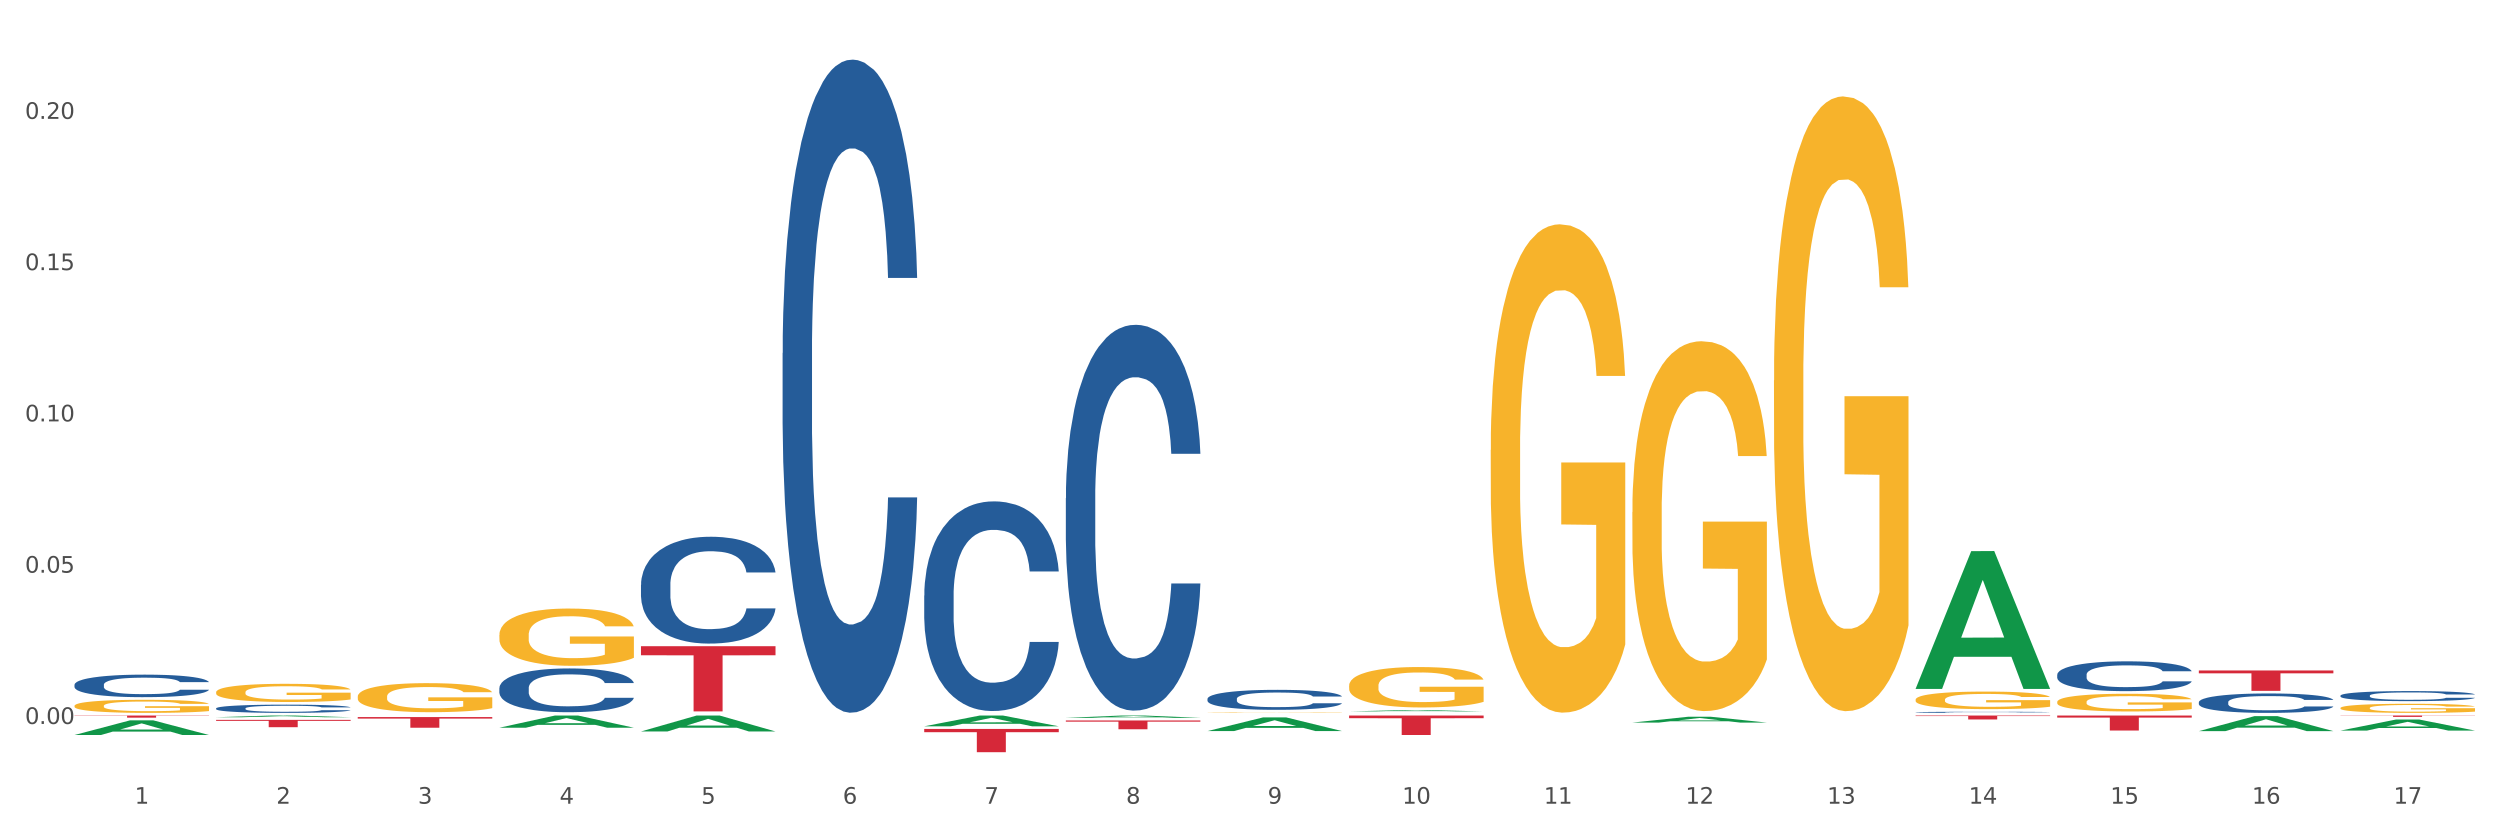
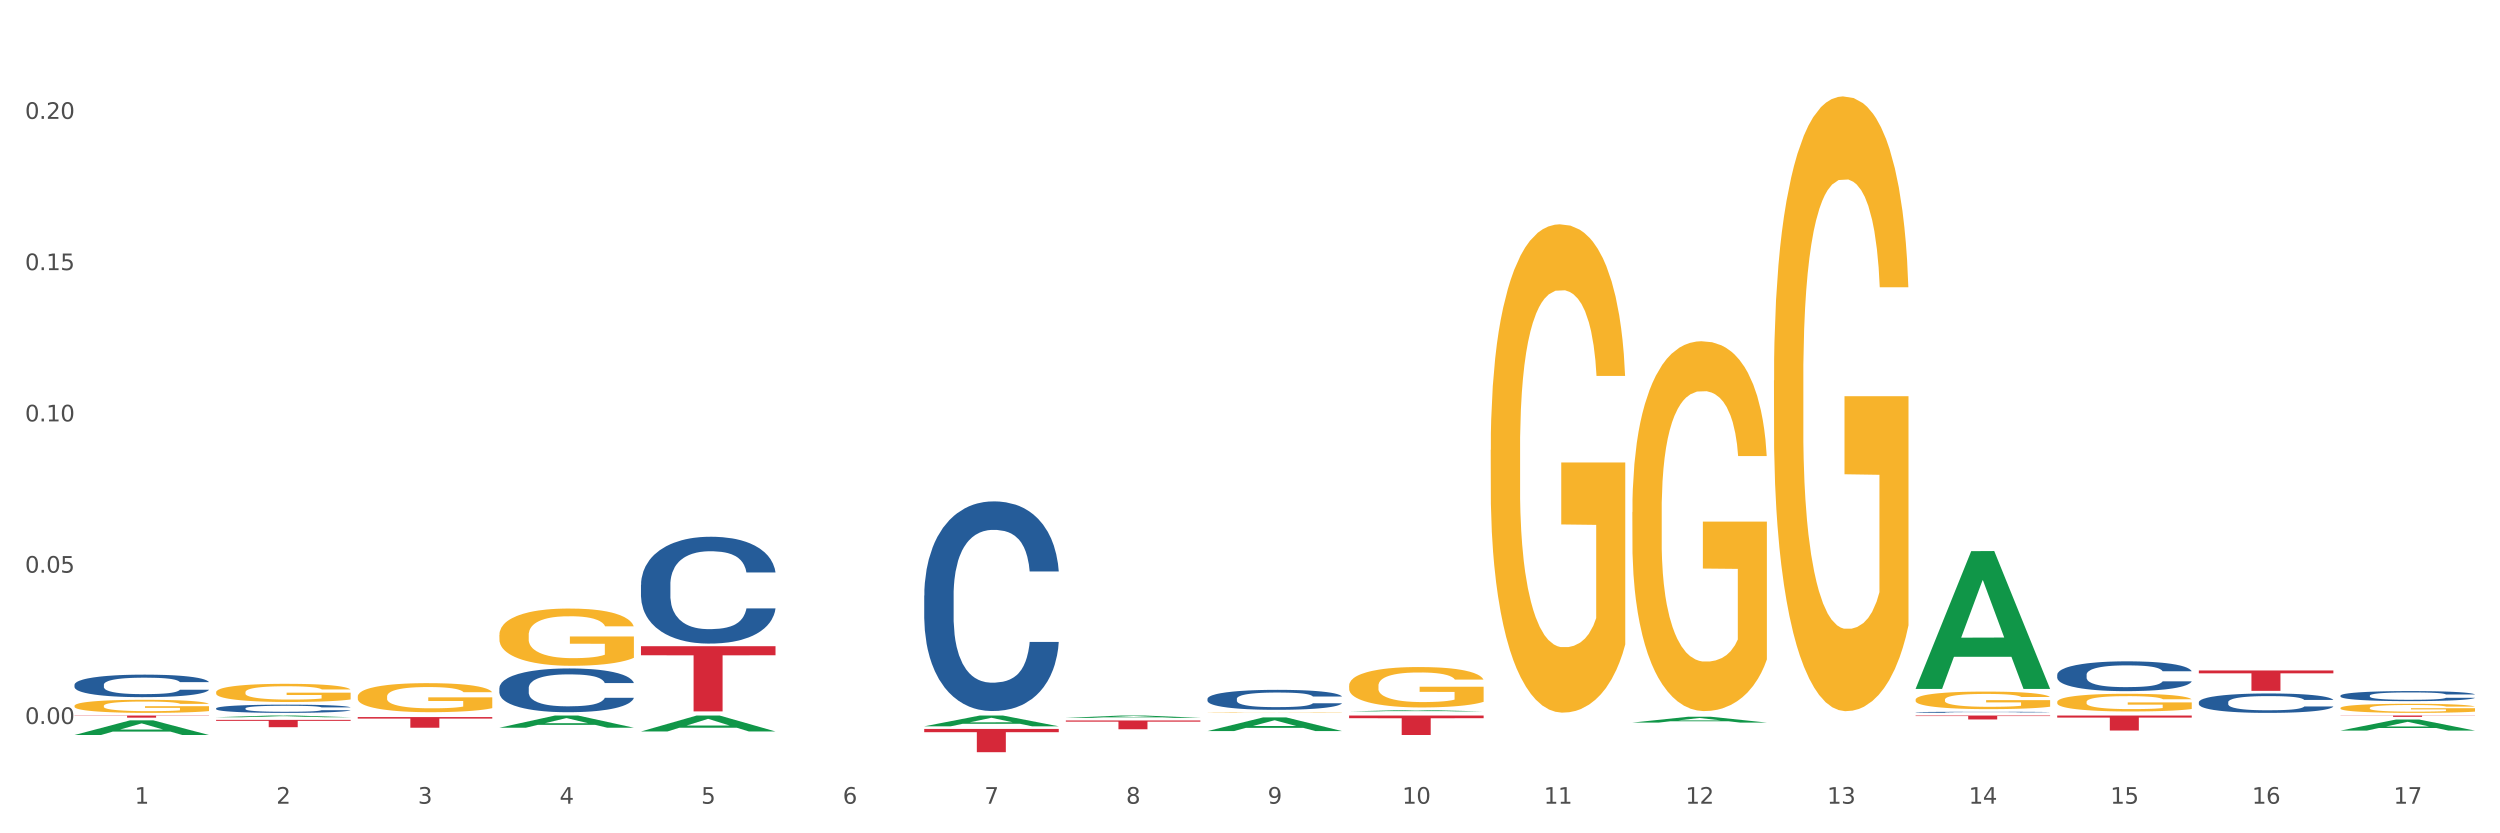
<svg xmlns="http://www.w3.org/2000/svg" xmlns:xlink="http://www.w3.org/1999/xlink" width="1080pt" height="360pt" viewBox="0 0 1080 360" version="1.1">
  <rect x="0" y="0" width="1080" height="360" fill="#333333" stroke="none" />
  <defs>
    <style type="text/css">*{stroke-linejoin: round; stroke-linecap: butt}</style>
  </defs>
  <g id="figure_1">
    <g id="patch_1">
      <path d="M 0 360  L 1080 360  L 1080 0  L 0 0  z " style="fill: #ffffff; stroke: #ffffff; stroke-linejoin: miter" />
    </g>
    <g id="axes_1">
      <g id="matplotlib.axis_1">
        <g id="xtick_1">
          <g id="text_1">
            <g style="fill: #4d4d4d" transform="translate(58.182 347.204) scale(0.096 -0.096)">
              <defs>
                <path id="DejaVuSans-31" d="M 794 531  L 1825 531  L 1825 4091  L 703 3866  L 703 4441  L 1819 4666  L 2450 4666  L 2450 531  L 3481 531  L 3481 0  L 794 0  L 794 531  z " transform="scale(0.016)" />
              </defs>
              <use xlink:href="#DejaVuSans-31" />
            </g>
          </g>
        </g>
        <g id="xtick_2">
          <g id="text_2">
            <g style="fill: #4d4d4d" transform="translate(119.364 347.204) scale(0.096 -0.096)">
              <defs>
                <path id="DejaVuSans-32" d="M 1228 531  L 3431 531  L 3431 0  L 469 0  L 469 531  Q 828 903 1448 1529  Q 2069 2156 2228 2338  Q 2531 2678 2651 2914  Q 2772 3150 2772 3378  Q 2772 3750 2511 3984  Q 2250 4219 1831 4219  Q 1534 4219 1204 4116  Q 875 4013 500 3803  L 500 4441  Q 881 4594 1212 4672  Q 1544 4750 1819 4750  Q 2544 4750 2975 4387  Q 3406 4025 3406 3419  Q 3406 3131 3298 2873  Q 3191 2616 2906 2266  Q 2828 2175 2409 1742  Q 1991 1309 1228 531  z " transform="scale(0.016)" />
              </defs>
              <use xlink:href="#DejaVuSans-32" />
            </g>
          </g>
        </g>
        <g id="xtick_3">
          <g id="text_3">
            <g style="fill: #4d4d4d" transform="translate(180.545 347.204) scale(0.096 -0.096)">
              <defs>
                <path id="DejaVuSans-33" d="M 2597 2516  Q 3050 2419 3304 2112  Q 3559 1806 3559 1356  Q 3559 666 3084 287  Q 2609 -91 1734 -91  Q 1441 -91 1130 -33  Q 819 25 488 141  L 488 750  Q 750 597 1062 519  Q 1375 441 1716 441  Q 2309 441 2620 675  Q 2931 909 2931 1356  Q 2931 1769 2642 2001  Q 2353 2234 1838 2234  L 1294 2234  L 1294 2753  L 1863 2753  Q 2328 2753 2575 2939  Q 2822 3125 2822 3475  Q 2822 3834 2567 4026  Q 2313 4219 1838 4219  Q 1578 4219 1281 4162  Q 984 4106 628 3988  L 628 4550  Q 988 4650 1302 4700  Q 1616 4750 1894 4750  Q 2613 4750 3031 4423  Q 3450 4097 3450 3541  Q 3450 3153 3228 2886  Q 3006 2619 2597 2516  z " transform="scale(0.016)" />
              </defs>
              <use xlink:href="#DejaVuSans-33" />
            </g>
          </g>
        </g>
        <g id="xtick_4">
          <g id="text_4">
            <g style="fill: #4d4d4d" transform="translate(241.726 347.204) scale(0.096 -0.096)">
              <defs>
                <path id="DejaVuSans-34" d="M 2419 4116  L 825 1625  L 2419 1625  L 2419 4116  z M 2253 4666  L 3047 4666  L 3047 1625  L 3713 1625  L 3713 1100  L 3047 1100  L 3047 0  L 2419 0  L 2419 1100  L 313 1100  L 313 1709  L 2253 4666  z " transform="scale(0.016)" />
              </defs>
              <use xlink:href="#DejaVuSans-34" />
            </g>
          </g>
        </g>
        <g id="xtick_5">
          <g id="text_5">
            <g style="fill: #4d4d4d" transform="translate(302.908 347.204) scale(0.096 -0.096)">
              <defs>
                <path id="DejaVuSans-35" d="M 691 4666  L 3169 4666  L 3169 4134  L 1269 4134  L 1269 2991  Q 1406 3038 1543 3061  Q 1681 3084 1819 3084  Q 2600 3084 3056 2656  Q 3513 2228 3513 1497  Q 3513 744 3044 326  Q 2575 -91 1722 -91  Q 1428 -91 1123 -41  Q 819 9 494 109  L 494 744  Q 775 591 1075 516  Q 1375 441 1709 441  Q 2250 441 2565 725  Q 2881 1009 2881 1497  Q 2881 1984 2565 2268  Q 2250 2553 1709 2553  Q 1456 2553 1204 2497  Q 953 2441 691 2322  L 691 4666  z " transform="scale(0.016)" />
              </defs>
              <use xlink:href="#DejaVuSans-35" />
            </g>
          </g>
        </g>
        <g id="xtick_6">
          <g id="text_6">
            <g style="fill: #4d4d4d" transform="translate(364.089 347.204) scale(0.096 -0.096)">
              <defs>
                <path id="DejaVuSans-36" d="M 2113 2584  Q 1688 2584 1439 2293  Q 1191 2003 1191 1497  Q 1191 994 1439 701  Q 1688 409 2113 409  Q 2538 409 2786 701  Q 3034 994 3034 1497  Q 3034 2003 2786 2293  Q 2538 2584 2113 2584  z M 3366 4563  L 3366 3988  Q 3128 4100 2886 4159  Q 2644 4219 2406 4219  Q 1781 4219 1451 3797  Q 1122 3375 1075 2522  Q 1259 2794 1537 2939  Q 1816 3084 2150 3084  Q 2853 3084 3261 2657  Q 3669 2231 3669 1497  Q 3669 778 3244 343  Q 2819 -91 2113 -91  Q 1303 -91 875 529  Q 447 1150 447 2328  Q 447 3434 972 4092  Q 1497 4750 2381 4750  Q 2619 4750 2861 4703  Q 3103 4656 3366 4563  z " transform="scale(0.016)" />
              </defs>
              <use xlink:href="#DejaVuSans-36" />
            </g>
          </g>
        </g>
        <g id="xtick_7">
          <g id="text_7">
            <g style="fill: #4d4d4d" transform="translate(425.271 347.204) scale(0.096 -0.096)">
              <defs>
                <path id="DejaVuSans-37" d="M 525 4666  L 3525 4666  L 3525 4397  L 1831 0  L 1172 0  L 2766 4134  L 525 4134  L 525 4666  z " transform="scale(0.016)" />
              </defs>
              <use xlink:href="#DejaVuSans-37" />
            </g>
          </g>
        </g>
        <g id="xtick_8">
          <g id="text_8">
            <g style="fill: #4d4d4d" transform="translate(486.452 347.204) scale(0.096 -0.096)">
              <defs>
                <path id="DejaVuSans-38" d="M 2034 2216  Q 1584 2216 1326 1975  Q 1069 1734 1069 1313  Q 1069 891 1326 650  Q 1584 409 2034 409  Q 2484 409 2743 651  Q 3003 894 3003 1313  Q 3003 1734 2745 1975  Q 2488 2216 2034 2216  z M 1403 2484  Q 997 2584 770 2862  Q 544 3141 544 3541  Q 544 4100 942 4425  Q 1341 4750 2034 4750  Q 2731 4750 3128 4425  Q 3525 4100 3525 3541  Q 3525 3141 3298 2862  Q 3072 2584 2669 2484  Q 3125 2378 3379 2068  Q 3634 1759 3634 1313  Q 3634 634 3220 271  Q 2806 -91 2034 -91  Q 1263 -91 848 271  Q 434 634 434 1313  Q 434 1759 690 2068  Q 947 2378 1403 2484  z M 1172 3481  Q 1172 3119 1398 2916  Q 1625 2713 2034 2713  Q 2441 2713 2670 2916  Q 2900 3119 2900 3481  Q 2900 3844 2670 4047  Q 2441 4250 2034 4250  Q 1625 4250 1398 4047  Q 1172 3844 1172 3481  z " transform="scale(0.016)" />
              </defs>
              <use xlink:href="#DejaVuSans-38" />
            </g>
          </g>
        </g>
        <g id="xtick_9">
          <g id="text_9">
            <g style="fill: #4d4d4d" transform="translate(547.634 347.204) scale(0.096 -0.096)">
              <defs>
                <path id="DejaVuSans-39" d="M 703 97  L 703 672  Q 941 559 1184 500  Q 1428 441 1663 441  Q 2288 441 2617 861  Q 2947 1281 2994 2138  Q 2813 1869 2534 1725  Q 2256 1581 1919 1581  Q 1219 1581 811 2004  Q 403 2428 403 3163  Q 403 3881 828 4315  Q 1253 4750 1959 4750  Q 2769 4750 3195 4129  Q 3622 3509 3622 2328  Q 3622 1225 3098 567  Q 2575 -91 1691 -91  Q 1453 -91 1209 -44  Q 966 3 703 97  z M 1959 2075  Q 2384 2075 2632 2365  Q 2881 2656 2881 3163  Q 2881 3666 2632 3958  Q 2384 4250 1959 4250  Q 1534 4250 1286 3958  Q 1038 3666 1038 3163  Q 1038 2656 1286 2365  Q 1534 2075 1959 2075  z " transform="scale(0.016)" />
              </defs>
              <use xlink:href="#DejaVuSans-39" />
            </g>
          </g>
        </g>
        <g id="xtick_10">
          <g id="text_10">
            <g style="fill: #4d4d4d" transform="translate(605.761 347.204) scale(0.096 -0.096)">
              <defs>
                <path id="DejaVuSans-30" d="M 2034 4250  Q 1547 4250 1301 3770  Q 1056 3291 1056 2328  Q 1056 1369 1301 889  Q 1547 409 2034 409  Q 2525 409 2770 889  Q 3016 1369 3016 2328  Q 3016 3291 2770 3770  Q 2525 4250 2034 4250  z M 2034 4750  Q 2819 4750 3233 4129  Q 3647 3509 3647 2328  Q 3647 1150 3233 529  Q 2819 -91 2034 -91  Q 1250 -91 836 529  Q 422 1150 422 2328  Q 422 3509 836 4129  Q 1250 4750 2034 4750  z " transform="scale(0.016)" />
              </defs>
              <use xlink:href="#DejaVuSans-31" />
              <use xlink:href="#DejaVuSans-30" transform="translate(63.623 0)" />
            </g>
          </g>
        </g>
        <g id="xtick_11">
          <g id="text_11">
            <g style="fill: #4d4d4d" transform="translate(666.942 347.204) scale(0.096 -0.096)">
              <use xlink:href="#DejaVuSans-31" />
              <use xlink:href="#DejaVuSans-31" transform="translate(63.623 0)" />
            </g>
          </g>
        </g>
        <g id="xtick_12">
          <g id="text_12">
            <g style="fill: #4d4d4d" transform="translate(728.124 347.204) scale(0.096 -0.096)">
              <use xlink:href="#DejaVuSans-31" />
              <use xlink:href="#DejaVuSans-32" transform="translate(63.623 0)" />
            </g>
          </g>
        </g>
        <g id="xtick_13">
          <g id="text_13">
            <g style="fill: #4d4d4d" transform="translate(789.305 347.204) scale(0.096 -0.096)">
              <use xlink:href="#DejaVuSans-31" />
              <use xlink:href="#DejaVuSans-33" transform="translate(63.623 0)" />
            </g>
          </g>
        </g>
        <g id="xtick_14">
          <g id="text_14">
            <g style="fill: #4d4d4d" transform="translate(850.487 347.204) scale(0.096 -0.096)">
              <use xlink:href="#DejaVuSans-31" />
              <use xlink:href="#DejaVuSans-34" transform="translate(63.623 0)" />
            </g>
          </g>
        </g>
        <g id="xtick_15">
          <g id="text_15">
            <g style="fill: #4d4d4d" transform="translate(911.668 347.204) scale(0.096 -0.096)">
              <use xlink:href="#DejaVuSans-31" />
              <use xlink:href="#DejaVuSans-35" transform="translate(63.623 0)" />
            </g>
          </g>
        </g>
        <g id="xtick_16">
          <g id="text_16">
            <g style="fill: #4d4d4d" transform="translate(972.849 347.204) scale(0.096 -0.096)">
              <use xlink:href="#DejaVuSans-31" />
              <use xlink:href="#DejaVuSans-36" transform="translate(63.623 0)" />
            </g>
          </g>
        </g>
        <g id="xtick_17">
          <g id="text_17">
            <g style="fill: #4d4d4d" transform="translate(1034.031 347.204) scale(0.096 -0.096)">
              <use xlink:href="#DejaVuSans-31" />
              <use xlink:href="#DejaVuSans-37" transform="translate(63.623 0)" />
            </g>
          </g>
        </g>
        <g id="xtick_18" />
        <g id="xtick_19" />
        <g id="xtick_20" />
        <g id="xtick_21" />
        <g id="xtick_22" />
        <g id="xtick_23" />
        <g id="xtick_24" />
        <g id="xtick_25" />
        <g id="xtick_26" />
        <g id="xtick_27" />
        <g id="xtick_28" />
        <g id="xtick_29" />
        <g id="xtick_30" />
        <g id="xtick_31" />
        <g id="xtick_32" />
        <g id="xtick_33" />
      </g>
      <g id="matplotlib.axis_2">
        <g id="ytick_1">
          <g id="text_18">
            <g style="fill: #4d4d4d" transform="translate(10.8 312.751) scale(0.096 -0.096)">
              <defs>
                <path id="DejaVuSans-2e" d="M 684 794  L 1344 794  L 1344 0  L 684 0  L 684 794  z " transform="scale(0.016)" />
              </defs>
              <use xlink:href="#DejaVuSans-30" />
              <use xlink:href="#DejaVuSans-2e" transform="translate(63.623 0)" />
              <use xlink:href="#DejaVuSans-30" transform="translate(95.41 0)" />
              <use xlink:href="#DejaVuSans-30" transform="translate(159.033 0)" />
            </g>
          </g>
        </g>
        <g id="ytick_2">
          <g id="text_19">
            <g style="fill: #4d4d4d" transform="translate(10.8 247.401) scale(0.096 -0.096)">
              <use xlink:href="#DejaVuSans-30" />
              <use xlink:href="#DejaVuSans-2e" transform="translate(63.623 0)" />
              <use xlink:href="#DejaVuSans-30" transform="translate(95.41 0)" />
              <use xlink:href="#DejaVuSans-35" transform="translate(159.033 0)" />
            </g>
          </g>
        </g>
        <g id="ytick_3">
          <g id="text_20">
            <g style="fill: #4d4d4d" transform="translate(10.8 182.051) scale(0.096 -0.096)">
              <use xlink:href="#DejaVuSans-30" />
              <use xlink:href="#DejaVuSans-2e" transform="translate(63.623 0)" />
              <use xlink:href="#DejaVuSans-31" transform="translate(95.41 0)" />
              <use xlink:href="#DejaVuSans-30" transform="translate(159.033 0)" />
            </g>
          </g>
        </g>
        <g id="ytick_4">
          <g id="text_21">
            <g style="fill: #4d4d4d" transform="translate(10.8 116.701) scale(0.096 -0.096)">
              <use xlink:href="#DejaVuSans-30" />
              <use xlink:href="#DejaVuSans-2e" transform="translate(63.623 0)" />
              <use xlink:href="#DejaVuSans-31" transform="translate(95.41 0)" />
              <use xlink:href="#DejaVuSans-35" transform="translate(159.033 0)" />
            </g>
          </g>
        </g>
        <g id="ytick_5">
          <g id="text_22">
            <g style="fill: #4d4d4d" transform="translate(10.8 51.351) scale(0.096 -0.096)">
              <use xlink:href="#DejaVuSans-30" />
              <use xlink:href="#DejaVuSans-2e" transform="translate(63.623 0)" />
              <use xlink:href="#DejaVuSans-32" transform="translate(95.41 0)" />
              <use xlink:href="#DejaVuSans-30" transform="translate(159.033 0)" />
            </g>
          </g>
        </g>
        <g id="ytick_6" />
        <g id="ytick_7" />
        <g id="ytick_8" />
        <g id="ytick_9" />
      </g>
      <g id="PolyCollection_1">
        <path d="M 32.175 317.516  L 32.235 317.51  L 56.203 311.178  L 66.15 311.172  L 90.297 317.527  L 78.793 317.527  L 73.58 316.048  L 48.833 316.048  L 48.653 316.071  L 43.62 317.527  L 32.175 317.527  L 32.175 317.516  L 51.949 315.164  L 70.464 315.158  L 61.296 312.527  L 61.176 312.515  L 61.056 312.533  L 51.889 315.158  L 51.949 315.164  L 32.175 317.516  z " clip-path="url(#pfe8533c7f7)" style="fill: #109648" />
        <path d="M 93.356 309.843  L 93.416 309.843  L 117.384 309.104  L 127.331 309.103  L 151.479 309.845  L 139.974 309.845  L 134.761 309.672  L 110.014 309.672  L 109.834 309.675  L 104.801 309.845  L 93.356 309.845  L 93.356 309.843  L 113.13 309.569  L 131.645 309.568  L 122.478 309.261  L 122.358 309.26  L 122.238 309.262  L 113.07 309.568  L 113.13 309.569  L 93.356 309.843  z " clip-path="url(#pfe8533c7f7)" style="fill: #109648" />
        <path d="M 32.175 304.926  L 32.244 304.921  L 32.244 304.735  L 32.381 304.575  L 33.067 304.187  L 34.096 303.867  L 34.851 303.696  L 35.606 303.557  L 36.498 303.417  L 37.596 303.272  L 39.586 303.061  L 40.821 302.952  L 42.331 302.838  L 45.076 302.673  L 47.066 302.58  L 49.124 302.502  L 52.487 302.409  L 54.683 302.368  L 57.016 302.337  L 59.829 302.316  L 61.957 302.311  L 66.623 302.327  L 70.603 302.373  L 72.524 302.409  L 74.995 302.471  L 76.299 302.513  L 78.426 302.595  L 80.622 302.704  L 82.131 302.797  L 84.396 302.973  L 86.111 303.148  L 87.69 303.365  L 88.513 303.515  L 89.131 303.655  L 89.68 303.815  L 90.229 304.068  L 77.877 304.068  L 77.397 303.887  L 76.642 303.717  L 75.544 303.552  L 74.583 303.448  L 72.936 303.319  L 71.426 303.236  L 69.848 303.174  L 67.927 303.123  L 66.417 303.097  L 64.29 303.076  L 60.104 303.081  L 57.29 303.123  L 55.369 303.174  L 54.134 303.221  L 53.036 303.272  L 51.801 303.345  L 50.36 303.453  L 49.33 303.552  L 48.301 303.676  L 47.478 303.8  L 46.723 303.944  L 46.105 304.099  L 45.625 304.26  L 45.213 304.456  L 44.87 304.781  L 44.87 305.489  L 45.007 305.65  L 45.35 305.862  L 45.762 306.022  L 46.448 306.213  L 47.066 306.342  L 48.232 306.528  L 49.536 306.683  L 50.566 306.781  L 51.595 306.864  L 53.379 306.978  L 55.369 307.071  L 57.085 307.128  L 59.418 307.179  L 60.996 307.2  L 62.368 307.21  L 65.731 307.21  L 68.133 307.195  L 70.809 307.159  L 72.868 307.112  L 74.583 307.055  L 76.504 306.962  L 77.74 306.874  L 77.74 305.794  L 62.643 305.789  L 62.643 305.071  L 90.297 305.071  L 90.297 307.179  L 89.131 307.288  L 87.827 307.386  L 86.455 307.474  L 84.396 307.582  L 81.926 307.686  L 79.73 307.758  L 77.397 307.82  L 74.652 307.877  L 71.083 307.929  L 68.887 307.949  L 66.143 307.965  L 62.917 307.97  L 60.104 307.96  L 57.359 307.934  L 54.477 307.887  L 51.663 307.82  L 49.536 307.753  L 47.409 307.67  L 45.144 307.562  L 43.36 307.458  L 41.988 307.365  L 40.478 307.247  L 38.831 307.092  L 37.596 306.952  L 36.498 306.807  L 35.332 306.621  L 34.508 306.461  L 33.685 306.259  L 33.204 306.11  L 32.655 305.877  L 32.244 305.551  L 32.175 304.926  z " clip-path="url(#pfe8533c7f7)" style="fill: #f7b32b" />
        <path d="M 93.356 299.04  L 93.425 299.032  L 93.425 298.774  L 93.562 298.551  L 94.248 298.013  L 95.278 297.568  L 96.033 297.331  L 96.787 297.137  L 97.68 296.943  L 98.778 296.742  L 100.768 296.448  L 102.003 296.297  L 103.512 296.139  L 106.257 295.91  L 108.247 295.781  L 110.306 295.673  L 113.668 295.544  L 115.864 295.486  L 118.197 295.443  L 121.011 295.414  L 123.138 295.407  L 127.804 295.429  L 131.784 295.493  L 133.706 295.544  L 136.176 295.63  L 137.48 295.687  L 139.607 295.802  L 141.803 295.953  L 143.313 296.082  L 145.577 296.326  L 147.293 296.57  L 148.871 296.872  L 149.695 297.08  L 150.312 297.274  L 150.861 297.496  L 151.41 297.848  L 139.058 297.848  L 138.578 297.597  L 137.823 297.36  L 136.725 297.13  L 135.764 296.987  L 134.118 296.807  L 132.608 296.692  L 131.03 296.606  L 129.108 296.534  L 127.599 296.498  L 125.471 296.47  L 121.285 296.477  L 118.472 296.534  L 116.55 296.606  L 115.315 296.671  L 114.217 296.742  L 112.982 296.843  L 111.541 296.994  L 110.512 297.13  L 109.482 297.302  L 108.659 297.475  L 107.904 297.676  L 107.287 297.891  L 106.806 298.114  L 106.394 298.386  L 106.051 298.839  L 106.051 299.822  L 106.189 300.045  L 106.532 300.339  L 106.943 300.561  L 107.63 300.827  L 108.247 301.006  L 109.414 301.265  L 110.718 301.48  L 111.747 301.617  L 112.776 301.731  L 114.56 301.889  L 116.55 302.019  L 118.266 302.098  L 120.599 302.169  L 122.177 302.198  L 123.55 302.212  L 126.912 302.212  L 129.314 302.191  L 131.99 302.141  L 134.049 302.076  L 135.764 301.997  L 137.686 301.868  L 138.921 301.746  L 138.921 300.246  L 123.824 300.238  L 123.824 299.241  L 151.479 299.241  L 151.479 302.169  L 150.312 302.32  L 149.008 302.456  L 147.636 302.579  L 145.577 302.729  L 143.107 302.873  L 140.911 302.973  L 138.578 303.059  L 135.833 303.138  L 132.265 303.21  L 130.069 303.239  L 127.324 303.26  L 124.099 303.268  L 121.285 303.253  L 118.54 303.217  L 115.658 303.153  L 112.845 303.059  L 110.718 302.966  L 108.59 302.851  L 106.326 302.701  L 104.542 302.557  L 103.169 302.428  L 101.66 302.263  L 100.013 302.047  L 98.778 301.854  L 97.68 301.653  L 96.513 301.394  L 95.69 301.172  L 94.866 300.892  L 94.386 300.683  L 93.837 300.36  L 93.425 299.908  L 93.356 299.04  z " clip-path="url(#pfe8533c7f7)" style="fill: #f7b32b" />
        <path d="M 215.719 274.321  L 215.788 274.298  L 215.788 273.485  L 215.925 272.784  L 216.611 271.09  L 217.641 269.689  L 218.395 268.943  L 219.15 268.333  L 220.042 267.723  L 221.14 267.09  L 223.13 266.164  L 224.366 265.69  L 225.875 265.192  L 228.62 264.469  L 230.61 264.063  L 232.669 263.724  L 236.031 263.317  L 238.227 263.136  L 240.56 263.001  L 243.374 262.91  L 245.501 262.888  L 250.167 262.956  L 254.147 263.159  L 256.069 263.317  L 258.539 263.588  L 259.843 263.769  L 261.97 264.131  L 264.166 264.605  L 265.676 265.012  L 267.94 265.78  L 269.656 266.548  L 271.234 267.497  L 272.057 268.152  L 272.675 268.762  L 273.224 269.463  L 273.773 270.57  L 261.421 270.57  L 260.941 269.779  L 260.186 269.034  L 259.088 268.311  L 258.127 267.859  L 256.48 267.294  L 254.971 266.932  L 253.392 266.661  L 251.471 266.435  L 249.961 266.322  L 247.834 266.232  L 243.648 266.254  L 240.835 266.435  L 238.913 266.661  L 237.678 266.865  L 236.58 267.09  L 235.345 267.407  L 233.904 267.881  L 232.875 268.311  L 231.845 268.853  L 231.022 269.395  L 230.267 270.028  L 229.649 270.706  L 229.169 271.406  L 228.757 272.265  L 228.414 273.688  L 228.414 276.784  L 228.551 277.484  L 228.895 278.41  L 229.306 279.111  L 229.993 279.947  L 230.61 280.512  L 231.777 281.325  L 233.08 282.003  L 234.11 282.432  L 235.139 282.794  L 236.923 283.291  L 238.913 283.698  L 240.629 283.946  L 242.962 284.172  L 244.54 284.262  L 245.913 284.308  L 249.275 284.308  L 251.677 284.24  L 254.353 284.082  L 256.412 283.878  L 258.127 283.63  L 260.049 283.223  L 261.284 282.839  L 261.284 278.117  L 246.187 278.094  L 246.187 274.953  L 273.842 274.953  L 273.842 284.172  L 272.675 284.647  L 271.371 285.076  L 269.999 285.46  L 267.94 285.934  L 265.47 286.386  L 263.274 286.703  L 260.941 286.974  L 258.196 287.222  L 254.628 287.448  L 252.432 287.539  L 249.687 287.606  L 246.462 287.629  L 243.648 287.584  L 240.903 287.471  L 238.021 287.268  L 235.208 286.974  L 233.08 286.68  L 230.953 286.319  L 228.689 285.844  L 226.905 285.392  L 225.532 284.985  L 224.022 284.466  L 222.376 283.788  L 221.14 283.178  L 220.042 282.545  L 218.876 281.732  L 218.052 281.031  L 217.229 280.15  L 216.749 279.495  L 216.2 278.478  L 215.788 277.055  L 215.719 274.321  z " clip-path="url(#pfe8533c7f7)" style="fill: #f7b32b" />
        <path d="M 154.538 300.919  L 154.606 300.907  L 154.606 300.495  L 154.744 300.14  L 155.43 299.28  L 156.459 298.57  L 157.214 298.191  L 157.969 297.882  L 158.861 297.573  L 159.959 297.252  L 161.949 296.782  L 163.184 296.541  L 164.694 296.289  L 167.439 295.922  L 169.429 295.716  L 171.487 295.544  L 174.85 295.338  L 177.046 295.246  L 179.379 295.178  L 182.192 295.132  L 184.32 295.12  L 188.986 295.155  L 192.966 295.258  L 194.887 295.338  L 197.358 295.476  L 198.661 295.567  L 200.789 295.751  L 202.985 295.991  L 204.494 296.197  L 206.759 296.587  L 208.474 296.977  L 210.053 297.458  L 210.876 297.79  L 211.494 298.1  L 212.043 298.455  L 212.592 299.017  L 200.24 299.017  L 199.759 298.615  L 199.005 298.237  L 197.907 297.871  L 196.946 297.641  L 195.299 297.355  L 193.789 297.172  L 192.211 297.034  L 190.29 296.919  L 188.78 296.862  L 186.653 296.816  L 182.467 296.828  L 179.653 296.919  L 177.732 297.034  L 176.497 297.137  L 175.399 297.252  L 174.164 297.412  L 172.723 297.653  L 171.693 297.871  L 170.664 298.146  L 169.84 298.421  L 169.086 298.741  L 168.468 299.085  L 167.988 299.441  L 167.576 299.876  L 167.233 300.598  L 167.233 302.168  L 167.37 302.523  L 167.713 302.993  L 168.125 303.348  L 168.811 303.772  L 169.429 304.059  L 170.595 304.471  L 171.899 304.815  L 172.928 305.033  L 173.958 305.216  L 175.742 305.468  L 177.732 305.675  L 179.447 305.801  L 181.781 305.915  L 183.359 305.961  L 184.731 305.984  L 188.094 305.984  L 190.495 305.95  L 193.172 305.869  L 195.23 305.766  L 196.946 305.64  L 198.867 305.434  L 200.102 305.239  L 200.102 302.844  L 185.006 302.833  L 185.006 301.24  L 212.66 301.24  L 212.66 305.915  L 211.494 306.156  L 210.19 306.374  L 208.817 306.568  L 206.759 306.809  L 204.288 307.038  L 202.092 307.199  L 199.759 307.336  L 197.014 307.462  L 193.446 307.577  L 191.25 307.623  L 188.505 307.657  L 185.28 307.668  L 182.467 307.646  L 179.722 307.588  L 176.84 307.485  L 174.026 307.336  L 171.899 307.187  L 169.772 307.004  L 167.507 306.763  L 165.723 306.534  L 164.351 306.328  L 162.841 306.064  L 161.194 305.72  L 159.959 305.411  L 158.861 305.09  L 157.694 304.678  L 156.871 304.322  L 156.048 303.875  L 155.567 303.543  L 155.018 303.027  L 154.606 302.305  L 154.538 300.919  z " clip-path="url(#pfe8533c7f7)" style="fill: #f7b32b" />
        <path d="M 643.989 194.382  L 644.058 194.189  L 644.058 187.253  L 644.195 181.28  L 644.881 166.83  L 645.911 154.884  L 646.665 148.526  L 647.42 143.323  L 648.312 138.121  L 649.41 132.726  L 651.4 124.827  L 652.635 120.78  L 654.145 116.542  L 656.89 110.376  L 658.88 106.908  L 660.939 104.018  L 664.301 100.55  L 666.497 99.008  L 668.83 97.852  L 671.644 97.081  L 673.771 96.889  L 678.437 97.467  L 682.417 99.201  L 684.339 100.55  L 686.809 102.862  L 688.113 104.403  L 690.24 107.486  L 692.436 111.532  L 693.946 115  L 696.21 121.551  L 697.926 128.102  L 699.504 136.194  L 700.327 141.782  L 700.945 146.984  L 701.494 152.957  L 702.043 162.398  L 689.691 162.398  L 689.211 155.654  L 688.456 149.296  L 687.358 143.131  L 686.397 139.277  L 684.75 134.46  L 683.241 131.377  L 681.662 129.065  L 679.741 127.139  L 678.231 126.175  L 676.104 125.405  L 671.918 125.597  L 669.105 127.139  L 667.183 129.065  L 665.948 130.799  L 664.85 132.726  L 663.615 135.424  L 662.174 139.47  L 661.145 143.131  L 660.115 147.755  L 659.292 152.379  L 658.537 157.774  L 657.919 163.554  L 657.439 169.527  L 657.027 176.849  L 656.684 188.987  L 656.684 215.384  L 656.821 221.357  L 657.164 229.256  L 657.576 235.229  L 658.262 242.358  L 658.88 247.175  L 660.047 254.111  L 661.35 259.891  L 662.38 263.552  L 663.409 266.635  L 665.193 270.874  L 667.183 274.342  L 668.899 276.461  L 671.232 278.388  L 672.81 279.159  L 674.183 279.544  L 677.545 279.544  L 679.947 278.966  L 682.623 277.618  L 684.682 275.883  L 686.397 273.764  L 688.319 270.296  L 689.554 267.02  L 689.554 226.751  L 674.457 226.559  L 674.457 199.777  L 702.112 199.777  L 702.112 278.388  L 700.945 282.434  L 699.641 286.095  L 698.269 289.371  L 696.21 293.417  L 693.74 297.27  L 691.544 299.968  L 689.211 302.28  L 686.466 304.399  L 682.898 306.326  L 680.702 307.097  L 677.957 307.675  L 674.732 307.867  L 671.918 307.482  L 669.173 306.519  L 666.291 304.785  L 663.478 302.28  L 661.35 299.775  L 659.223 296.692  L 656.959 292.646  L 655.174 288.793  L 653.802 285.325  L 652.292 280.893  L 650.645 275.113  L 649.41 269.911  L 648.312 264.516  L 647.146 257.579  L 646.322 251.606  L 645.499 244.092  L 645.018 238.505  L 644.47 229.834  L 644.058 217.696  L 643.989 194.382  z " clip-path="url(#pfe8533c7f7)" style="fill: #f7b32b" />
        <path d="M 705.171 221.245  L 705.239 221.099  L 705.239 215.845  L 705.376 211.322  L 706.063 200.377  L 707.092 191.33  L 707.847 186.514  L 708.602 182.574  L 709.494 178.634  L 710.592 174.548  L 712.582 168.566  L 713.817 165.501  L 715.327 162.291  L 718.071 157.621  L 720.061 154.994  L 722.12 152.806  L 725.483 150.179  L 727.678 149.011  L 730.012 148.136  L 732.825 147.552  L 734.952 147.406  L 739.619 147.844  L 743.599 149.157  L 745.52 150.179  L 747.99 151.93  L 749.294 153.097  L 751.421 155.432  L 753.617 158.497  L 755.127 161.123  L 757.391 166.085  L 759.107 171.046  L 760.685 177.175  L 761.509 181.407  L 762.126 185.347  L 762.675 189.871  L 763.224 197.021  L 750.872 197.021  L 750.392 191.914  L 749.637 187.098  L 748.539 182.428  L 747.579 179.51  L 745.932 175.862  L 744.422 173.527  L 742.844 171.776  L 740.922 170.317  L 739.413 169.587  L 737.285 169.003  L 733.099 169.149  L 730.286 170.317  L 728.365 171.776  L 727.129 173.089  L 726.031 174.548  L 724.796 176.591  L 723.355 179.656  L 722.326 182.428  L 721.297 185.931  L 720.473 189.433  L 719.718 193.519  L 719.101 197.897  L 718.62 202.42  L 718.209 207.966  L 717.866 217.159  L 717.866 237.151  L 718.003 241.674  L 718.346 247.657  L 718.758 252.181  L 719.444 257.58  L 720.061 261.228  L 721.228 266.482  L 722.532 270.86  L 723.561 273.632  L 724.59 275.967  L 726.375 279.177  L 728.365 281.804  L 730.08 283.409  L 732.413 284.868  L 733.992 285.452  L 735.364 285.744  L 738.726 285.744  L 741.128 285.306  L 743.804 284.285  L 745.863 282.971  L 747.579 281.366  L 749.5 278.74  L 750.735 276.259  L 750.735 245.76  L 735.638 245.614  L 735.638 225.331  L 763.293 225.331  L 763.293 284.868  L 762.126 287.933  L 760.823 290.705  L 759.45 293.186  L 757.391 296.251  L 754.921 299.169  L 752.725 301.212  L 750.392 302.963  L 747.647 304.568  L 744.079 306.028  L 741.883 306.611  L 739.138 307.049  L 735.913 307.195  L 733.099 306.903  L 730.355 306.174  L 727.473 304.86  L 724.659 302.963  L 722.532 301.066  L 720.405 298.731  L 718.14 295.667  L 716.356 292.748  L 714.983 290.122  L 713.474 286.765  L 711.827 282.388  L 710.592 278.448  L 709.494 274.362  L 708.327 269.108  L 707.504 264.585  L 706.68 258.894  L 706.2 254.662  L 705.651 248.095  L 705.239 238.902  L 705.171 221.245  z " clip-path="url(#pfe8533c7f7)" style="fill: #f7b32b" />
        <path d="M 766.352 164.371  L 766.421 164.128  L 766.421 155.396  L 766.558 147.877  L 767.244 129.685  L 768.273 114.647  L 769.028 106.642  L 769.783 100.093  L 770.675 93.544  L 771.773 86.753  L 773.763 76.808  L 774.998 71.714  L 776.508 66.378  L 779.253 58.616  L 781.243 54.25  L 783.301 50.612  L 786.664 46.246  L 788.86 44.306  L 791.193 42.85  L 794.006 41.88  L 796.134 41.637  L 800.8 42.365  L 804.78 44.548  L 806.701 46.246  L 809.172 49.157  L 810.476 51.097  L 812.603 54.978  L 814.799 60.072  L 816.308 64.438  L 818.573 72.685  L 820.288 80.932  L 821.867 91.119  L 822.69 98.153  L 823.308 104.702  L 823.857 112.221  L 824.406 124.106  L 812.054 124.106  L 811.574 115.617  L 810.819 107.613  L 809.721 99.851  L 808.76 95  L 807.113 88.936  L 805.603 85.055  L 804.025 82.144  L 802.104 79.719  L 800.594 78.506  L 798.467 77.536  L 794.281 77.778  L 791.467 79.719  L 789.546 82.144  L 788.311 84.327  L 787.213 86.753  L 785.978 90.149  L 784.537 95.242  L 783.507 99.851  L 782.478 105.672  L 781.655 111.494  L 780.9 118.285  L 780.282 125.562  L 779.802 133.081  L 779.39 142.298  L 779.047 157.579  L 779.047 190.809  L 779.184 198.329  L 779.527 208.273  L 779.939 215.793  L 780.625 224.767  L 781.243 230.831  L 782.409 239.563  L 783.713 246.84  L 784.743 251.448  L 785.772 255.329  L 787.556 260.665  L 789.546 265.031  L 791.262 267.7  L 793.595 270.125  L 795.173 271.095  L 796.545 271.58  L 799.908 271.58  L 802.31 270.853  L 804.986 269.155  L 807.044 266.972  L 808.76 264.304  L 810.681 259.938  L 811.917 255.814  L 811.917 205.12  L 796.82 204.878  L 796.82 171.162  L 824.474 171.162  L 824.474 270.125  L 823.308 275.219  L 822.004 279.827  L 820.632 283.951  L 818.573 289.045  L 816.103 293.896  L 813.907 297.291  L 811.574 300.202  L 808.829 302.87  L 805.26 305.296  L 803.064 306.266  L 800.32 306.994  L 797.094 307.236  L 794.281 306.751  L 791.536 305.538  L 788.654 303.355  L 785.84 300.202  L 783.713 297.049  L 781.586 293.168  L 779.321 288.074  L 777.537 283.223  L 776.165 278.857  L 774.655 273.278  L 773.008 266.002  L 771.773 259.453  L 770.675 252.661  L 769.509 243.929  L 768.685 236.41  L 767.862 226.95  L 767.381 219.916  L 766.832 209.001  L 766.421 193.72  L 766.352 164.371  z " clip-path="url(#pfe8533c7f7)" style="fill: #f7b32b" />
        <path d="M 827.533 302.269  L 827.602 302.262  L 827.602 302.012  L 827.739 301.797  L 828.425 301.277  L 829.455 300.847  L 830.21 300.619  L 830.964 300.432  L 831.857 300.244  L 832.954 300.05  L 834.945 299.766  L 836.18 299.62  L 837.689 299.468  L 840.434 299.246  L 842.424 299.121  L 844.483 299.017  L 847.845 298.893  L 850.041 298.837  L 852.374 298.795  L 855.188 298.768  L 857.315 298.761  L 861.981 298.782  L 865.961 298.844  L 867.883 298.893  L 870.353 298.976  L 871.657 299.031  L 873.784 299.142  L 875.98 299.288  L 877.49 299.412  L 879.754 299.648  L 881.47 299.884  L 883.048 300.175  L 883.872 300.376  L 884.489 300.563  L 885.038 300.778  L 885.587 301.118  L 873.235 301.118  L 872.755 300.875  L 872 300.646  L 870.902 300.425  L 869.941 300.286  L 868.295 300.113  L 866.785 300.002  L 865.207 299.919  L 863.285 299.849  L 861.775 299.815  L 859.648 299.787  L 855.462 299.794  L 852.649 299.849  L 850.727 299.919  L 849.492 299.981  L 848.394 300.05  L 847.159 300.147  L 845.718 300.293  L 844.689 300.425  L 843.659 300.591  L 842.836 300.757  L 842.081 300.951  L 841.464 301.159  L 840.983 301.374  L 840.571 301.638  L 840.228 302.075  L 840.228 303.024  L 840.366 303.239  L 840.709 303.523  L 841.12 303.738  L 841.807 303.995  L 842.424 304.168  L 843.591 304.418  L 844.895 304.626  L 845.924 304.757  L 846.953 304.868  L 848.737 305.021  L 850.727 305.146  L 852.443 305.222  L 854.776 305.291  L 856.354 305.319  L 857.727 305.333  L 861.089 305.333  L 863.491 305.312  L 866.167 305.263  L 868.226 305.201  L 869.941 305.125  L 871.863 305  L 873.098 304.882  L 873.098 303.433  L 858.001 303.426  L 858.001 302.463  L 885.656 302.463  L 885.656 305.291  L 884.489 305.437  L 883.185 305.568  L 881.813 305.686  L 879.754 305.832  L 877.284 305.971  L 875.088 306.068  L 872.755 306.151  L 870.01 306.227  L 866.442 306.296  L 864.246 306.324  L 861.501 306.345  L 858.276 306.352  L 855.462 306.338  L 852.717 306.303  L 849.835 306.241  L 847.022 306.151  L 844.895 306.061  L 842.767 305.95  L 840.503 305.804  L 838.719 305.666  L 837.346 305.541  L 835.837 305.381  L 834.19 305.173  L 832.954 304.986  L 831.857 304.792  L 830.69 304.542  L 829.867 304.328  L 829.043 304.057  L 828.563 303.856  L 828.014 303.544  L 827.602 303.107  L 827.533 302.269  z " clip-path="url(#pfe8533c7f7)" style="fill: #f7b32b" />
        <path d="M 1011.078 305.849  L 1011.146 305.845  L 1011.146 305.716  L 1011.284 305.604  L 1011.97 305.334  L 1012.999 305.111  L 1013.754 304.992  L 1014.509 304.895  L 1015.401 304.797  L 1016.499 304.697  L 1018.489 304.549  L 1019.724 304.473  L 1021.234 304.394  L 1023.978 304.279  L 1025.969 304.214  L 1028.027 304.16  L 1031.39 304.095  L 1033.585 304.066  L 1035.919 304.045  L 1038.732 304.03  L 1040.859 304.027  L 1045.526 304.038  L 1049.506 304.07  L 1051.427 304.095  L 1053.897 304.138  L 1055.201 304.167  L 1057.328 304.225  L 1059.524 304.301  L 1061.034 304.365  L 1063.299 304.488  L 1065.014 304.61  L 1066.592 304.761  L 1067.416 304.866  L 1068.033 304.963  L 1068.582 305.075  L 1069.131 305.251  L 1056.78 305.251  L 1056.299 305.125  L 1055.544 305.006  L 1054.446 304.891  L 1053.486 304.819  L 1051.839 304.729  L 1050.329 304.671  L 1048.751 304.628  L 1046.829 304.592  L 1045.32 304.574  L 1043.192 304.56  L 1039.007 304.563  L 1036.193 304.592  L 1034.272 304.628  L 1033.037 304.661  L 1031.939 304.697  L 1030.703 304.747  L 1029.262 304.823  L 1028.233 304.891  L 1027.204 304.978  L 1026.38 305.064  L 1025.625 305.165  L 1025.008 305.273  L 1024.527 305.384  L 1024.116 305.521  L 1023.773 305.748  L 1023.773 306.242  L 1023.91 306.353  L 1024.253 306.501  L 1024.665 306.612  L 1025.351 306.746  L 1025.969 306.836  L 1027.135 306.965  L 1028.439 307.073  L 1029.468 307.142  L 1030.498 307.199  L 1032.282 307.279  L 1034.272 307.343  L 1035.987 307.383  L 1038.32 307.419  L 1039.899 307.433  L 1041.271 307.441  L 1044.634 307.441  L 1047.035 307.43  L 1049.712 307.405  L 1051.77 307.372  L 1053.486 307.333  L 1055.407 307.268  L 1056.642 307.207  L 1056.642 306.454  L 1041.546 306.45  L 1041.546 305.95  L 1069.2 305.95  L 1069.2 307.419  L 1068.033 307.495  L 1066.73 307.563  L 1065.357 307.624  L 1063.299 307.7  L 1060.828 307.772  L 1058.632 307.822  L 1056.299 307.866  L 1053.554 307.905  L 1049.986 307.941  L 1047.79 307.956  L 1045.045 307.966  L 1041.82 307.97  L 1039.007 307.963  L 1036.262 307.945  L 1033.38 307.912  L 1030.566 307.866  L 1028.439 307.819  L 1026.312 307.761  L 1024.047 307.686  L 1022.263 307.614  L 1020.891 307.549  L 1019.381 307.466  L 1017.734 307.358  L 1016.499 307.261  L 1015.401 307.16  L 1014.234 307.03  L 1013.411 306.919  L 1012.587 306.778  L 1012.107 306.674  L 1011.558 306.512  L 1011.146 306.285  L 1011.078 305.849  z " clip-path="url(#pfe8533c7f7)" style="fill: #f7b32b" />
        <path d="M 888.715 303.242  L 888.783 303.235  L 888.783 302.984  L 888.921 302.767  L 889.607 302.243  L 890.636 301.81  L 891.391 301.579  L 892.146 301.391  L 893.038 301.202  L 894.136 301.006  L 896.126 300.72  L 897.361 300.573  L 898.871 300.419  L 901.616 300.196  L 903.606 300.07  L 905.664 299.965  L 909.027 299.839  L 911.223 299.783  L 913.556 299.742  L 916.369 299.714  L 918.497 299.707  L 923.163 299.728  L 927.143 299.79  L 929.064 299.839  L 931.535 299.923  L 932.838 299.979  L 934.966 300.091  L 937.162 300.238  L 938.671 300.363  L 940.936 300.601  L 942.651 300.839  L 944.23 301.132  L 945.053 301.335  L 945.671 301.523  L 946.22 301.74  L 946.769 302.082  L 934.417 302.082  L 933.936 301.838  L 933.182 301.607  L 932.084 301.384  L 931.123 301.244  L 929.476 301.069  L 927.966 300.957  L 926.388 300.873  L 924.467 300.804  L 922.957 300.769  L 920.83 300.741  L 916.644 300.748  L 913.83 300.804  L 911.909 300.873  L 910.674 300.936  L 909.576 301.006  L 908.341 301.104  L 906.899 301.251  L 905.87 301.384  L 904.841 301.551  L 904.017 301.719  L 903.263 301.915  L 902.645 302.124  L 902.165 302.341  L 901.753 302.606  L 901.41 303.046  L 901.41 304.004  L 901.547 304.22  L 901.89 304.507  L 902.302 304.723  L 902.988 304.982  L 903.606 305.157  L 904.772 305.408  L 906.076 305.618  L 907.105 305.75  L 908.135 305.862  L 909.919 306.016  L 911.909 306.142  L 913.624 306.219  L 915.958 306.288  L 917.536 306.316  L 918.908 306.33  L 922.271 306.33  L 924.672 306.309  L 927.349 306.26  L 929.407 306.198  L 931.123 306.121  L 933.044 305.995  L 934.279 305.876  L 934.279 304.416  L 919.183 304.409  L 919.183 303.438  L 946.837 303.438  L 946.837 306.288  L 945.671 306.435  L 944.367 306.568  L 942.994 306.687  L 940.936 306.833  L 938.465 306.973  L 936.269 307.071  L 933.936 307.155  L 931.191 307.232  L 927.623 307.302  L 925.427 307.329  L 922.682 307.35  L 919.457 307.357  L 916.644 307.343  L 913.899 307.309  L 911.017 307.246  L 908.203 307.155  L 906.076 307.064  L 903.949 306.952  L 901.684 306.805  L 899.9 306.666  L 898.528 306.54  L 897.018 306.379  L 895.371 306.17  L 894.136 305.981  L 893.038 305.785  L 891.871 305.534  L 891.048 305.317  L 890.224 305.045  L 889.744 304.842  L 889.195 304.528  L 888.783 304.087  L 888.715 303.242  z " clip-path="url(#pfe8533c7f7)" style="fill: #f7b32b" />
        <path d="M 460.445 311.241  L 518.567 311.241  L 518.567 311.771  L 495.704 311.774  L 495.704 315.052  L 483.17 315.052  L 483.17 311.774  L 460.445 311.771  L 460.445 311.245  L 460.445 311.241  z " clip-path="url(#pfe8533c7f7)" style="fill: #d62839" />
        <path d="M 399.263 314.906  L 457.386 314.906  L 457.386 316.301  L 434.523 316.311  L 434.523 324.95  L 421.989 324.95  L 421.989 316.311  L 399.263 316.301  L 399.263 314.915  L 399.263 314.906  z " clip-path="url(#pfe8533c7f7)" style="fill: #d62839" />
-         <path d="M 949.896 315.841  L 949.956 315.835  L 973.924 309.373  L 983.871 309.367  L 1008.019 315.854  L 996.514 315.854  L 991.301 314.343  L 966.554 314.343  L 966.374 314.367  L 961.341 315.854  L 949.896 315.854  L 949.896 315.841  L 969.67 313.442  L 988.185 313.436  L 979.017 310.75  L 978.897 310.737  L 978.778 310.756  L 969.61 313.436  L 969.67 313.442  L 949.896 315.841  z " clip-path="url(#pfe8533c7f7)" style="fill: #109648" />
        <path d="M 1011.078 315.607  L 1011.138 315.602  L 1035.106 310.833  L 1045.052 310.829  L 1069.2 315.616  L 1057.695 315.616  L 1052.482 314.501  L 1027.735 314.501  L 1027.556 314.519  L 1022.522 315.616  L 1011.078 315.616  L 1011.078 315.607  L 1030.851 313.836  L 1049.366 313.831  L 1040.199 311.849  L 1040.079 311.84  L 1039.959 311.854  L 1030.791 313.831  L 1030.851 313.836  L 1011.078 315.607  z " clip-path="url(#pfe8533c7f7)" style="fill: #109648" />
        <path d="M 32.175 309.103  L 90.297 309.103  L 90.297 309.233  L 67.434 309.234  L 67.434 310.039  L 54.901 310.039  L 54.901 309.234  L 32.175 309.233  L 32.175 309.104  L 32.175 309.103  z " clip-path="url(#pfe8533c7f7)" style="fill: #d62839" />
        <path d="M 93.356 310.978  L 151.479 310.978  L 151.479 311.418  L 128.615 311.421  L 128.615 314.146  L 116.082 314.146  L 116.082 311.421  L 93.356 311.418  L 93.356 310.981  L 93.356 310.978  z " clip-path="url(#pfe8533c7f7)" style="fill: #d62839" />
        <path d="M 827.533 309.103  L 885.656 309.103  L 885.656 309.34  L 862.792 309.342  L 862.792 310.806  L 850.259 310.806  L 850.259 309.342  L 827.533 309.34  L 827.533 309.105  L 827.533 309.103  z " clip-path="url(#pfe8533c7f7)" style="fill: #d62839" />
        <path d="M 582.808 309.103  L 640.93 309.103  L 640.93 310.272  L 618.067 310.28  L 618.067 317.514  L 605.533 317.514  L 605.533 310.28  L 582.808 310.272  L 582.808 309.111  L 582.808 309.103  z " clip-path="url(#pfe8533c7f7)" style="fill: #d62839" />
        <path d="M 276.901 279.167  L 335.023 279.167  L 335.023 283.077  L 312.16 283.104  L 312.16 307.31  L 299.626 307.31  L 299.626 283.104  L 276.901 283.077  L 276.901 279.193  L 276.901 279.167  z " clip-path="url(#pfe8533c7f7)" style="fill: #d62839" />
        <path d="M 154.538 309.786  L 212.66 309.786  L 212.66 310.425  L 189.797 310.429  L 189.797 314.383  L 177.263 314.383  L 177.263 310.429  L 154.538 310.425  L 154.538 309.79  L 154.538 309.786  z " clip-path="url(#pfe8533c7f7)" style="fill: #d62839" />
        <path d="M 888.715 309.103  L 946.837 309.103  L 946.837 310.004  L 923.974 310.01  L 923.974 315.584  L 911.44 315.584  L 911.44 310.01  L 888.715 310.004  L 888.715 309.11  L 888.715 309.103  z " clip-path="url(#pfe8533c7f7)" style="fill: #d62839" />
        <path d="M 1011.078 309.103  L 1069.2 309.103  L 1069.2 309.186  L 1046.337 309.186  L 1046.337 309.695  L 1033.803 309.695  L 1033.803 309.186  L 1011.078 309.186  L 1011.078 309.104  L 1011.078 309.103  z " clip-path="url(#pfe8533c7f7)" style="fill: #d62839" />
        <path d="M 521.626 315.816  L 521.686 315.81  L 545.654 309.914  L 555.601 309.908  L 579.749 315.827  L 568.244 315.827  L 563.031 314.449  L 538.284 314.449  L 538.104 314.471  L 533.071 315.827  L 521.626 315.827  L 521.626 315.816  L 541.4 313.626  L 559.915 313.621  L 550.747 311.17  L 550.628 311.159  L 550.508 311.175  L 541.34 313.621  L 541.4 313.626  L 521.626 315.816  z " clip-path="url(#pfe8533c7f7)" style="fill: #109648" />
        <path d="M 949.896 289.645  L 1008.019 289.645  L 1008.019 290.867  L 985.155 290.875  L 985.155 298.442  L 972.622 298.442  L 972.622 290.875  L 949.896 290.867  L 949.896 289.653  L 949.896 289.645  z " clip-path="url(#pfe8533c7f7)" style="fill: #d62839" />
        <path d="M 582.808 307.331  L 582.868 307.33  L 606.836 306.758  L 616.782 306.757  L 640.93 307.332  L 629.425 307.332  L 624.212 307.198  L 599.465 307.198  L 599.286 307.2  L 594.252 307.332  L 582.808 307.332  L 582.808 307.331  L 602.581 307.118  L 621.097 307.118  L 611.929 306.88  L 611.809 306.879  L 611.689 306.88  L 602.521 307.118  L 602.581 307.118  L 582.808 307.331  z " clip-path="url(#pfe8533c7f7)" style="fill: #109648" />
        <path d="M 215.719 297.262  L 215.788 297.245  L 215.788 296.761  L 215.994 296.104  L 216.75 294.895  L 217.712 293.98  L 219.36 292.908  L 220.254 292.459  L 221.422 291.958  L 223.826 291.146  L 226.574 290.455  L 228.498 290.075  L 229.941 289.834  L 233.17 289.402  L 235.025 289.212  L 236.948 289.056  L 238.597 288.952  L 241.345 288.832  L 243.544 288.78  L 246.086 288.762  L 248.216 288.78  L 251.032 288.849  L 255.155 289.056  L 256.735 289.177  L 258.864 289.384  L 261.063 289.661  L 262.849 289.937  L 264.91 290.334  L 267.04 290.853  L 269.101 291.509  L 270.544 292.114  L 271.712 292.753  L 272.742 293.53  L 273.498 294.377  L 273.842 295.085  L 261.269 295.085  L 260.926 294.446  L 260.238 293.755  L 259.551 293.289  L 258.796 292.908  L 257.628 292.477  L 256.597 292.2  L 254.88 291.872  L 253.3 291.665  L 251.994 291.544  L 250.414 291.44  L 247.048 291.336  L 244.643 291.336  L 243.132 291.371  L 241.277 291.457  L 239.696 291.578  L 237.841 291.786  L 236.399 292.01  L 234.956 292.304  L 234.132 292.511  L 232.895 292.891  L 232.07 293.202  L 230.971 293.738  L 230.353 294.118  L 229.254 295.102  L 228.773 295.828  L 228.567 296.329  L 228.429 296.882  L 228.429 299.577  L 228.841 300.786  L 229.185 301.304  L 229.735 301.892  L 230.765 302.652  L 232.277 303.395  L 233.857 303.93  L 235.162 304.258  L 236.399 304.5  L 237.635 304.69  L 239.147 304.863  L 240.383 304.967  L 242.238 305.07  L 244.437 305.122  L 246.154 305.122  L 249.658 305.036  L 251.238 304.949  L 252.75 304.828  L 254.399 304.638  L 255.704 304.431  L 256.46 304.276  L 257.696 303.947  L 258.658 303.602  L 259.483 303.204  L 260.032 302.859  L 260.651 302.341  L 261.132 301.753  L 261.269 301.442  L 273.842 301.442  L 273.567 302.064  L 273.086 302.669  L 272.124 303.481  L 271.368 303.947  L 270.2 304.517  L 268.964 305.001  L 267.246 305.537  L 265.666 305.934  L 264.017 306.279  L 262.231 306.59  L 259.002 307.022  L 257.834 307.143  L 255.361 307.351  L 253.437 307.471  L 250.62 307.592  L 247.735 307.661  L 244.712 307.679  L 242.032 307.644  L 239.078 307.541  L 237.223 307.437  L 235.162 307.281  L 232.757 307.04  L 230.49 306.746  L 228.361 306.4  L 226.368 306.003  L 224.513 305.554  L 222.109 304.811  L 220.322 304.086  L 219.017 303.412  L 218.124 302.842  L 217.231 302.116  L 216.75 301.615  L 215.994 300.406  L 215.719 299.283  L 215.719 297.262  z " clip-path="url(#pfe8533c7f7)" style="fill: #255c99" />
-         <path d="M 338.082 152.531  L 338.151 152.273  L 338.151 145.059  L 338.357 135.267  L 339.113 117.231  L 340.074 103.574  L 341.723 87.599  L 342.616 80.9  L 343.784 73.428  L 346.189 61.317  L 348.937 51.011  L 350.861 45.342  L 352.304 41.735  L 355.533 35.293  L 357.387 32.459  L 359.311 30.14  L 360.96 28.594  L 363.708 26.79  L 365.907 26.017  L 368.449 25.759  L 370.578 26.017  L 373.395 27.048  L 377.517 30.14  L 379.097 31.943  L 381.227 35.035  L 383.426 39.158  L 385.212 43.281  L 387.273 49.207  L 389.403 56.937  L 391.464 66.728  L 392.907 75.747  L 394.075 85.28  L 395.105 96.875  L 395.861 109.501  L 396.204 120.065  L 383.632 120.065  L 383.288 110.531  L 382.601 100.225  L 381.914 93.268  L 381.159 87.599  L 379.991 81.158  L 378.96 77.035  L 377.243 72.139  L 375.662 69.047  L 374.357 67.244  L 372.777 65.698  L 369.41 64.152  L 367.006 64.152  L 365.494 64.667  L 363.639 65.955  L 362.059 67.759  L 360.204 70.851  L 358.762 74.201  L 357.319 78.581  L 356.494 81.673  L 355.258 87.342  L 354.433 91.98  L 353.334 99.967  L 352.716 105.636  L 351.616 120.323  L 351.136 131.145  L 350.929 138.617  L 350.792 146.862  L 350.792 187.058  L 351.204 205.095  L 351.548 212.825  L 352.097 221.585  L 353.128 232.923  L 354.639 244.002  L 356.22 251.99  L 357.525 256.885  L 358.762 260.493  L 359.998 263.327  L 361.51 265.904  L 362.746 267.45  L 364.601 268.996  L 366.8 269.769  L 368.517 269.769  L 372.021 268.48  L 373.601 267.192  L 375.113 265.388  L 376.762 262.554  L 378.067 259.462  L 378.823 257.143  L 380.059 252.247  L 381.021 247.094  L 381.846 241.168  L 382.395 236.015  L 383.014 228.285  L 383.494 219.524  L 383.632 214.886  L 396.204 214.886  L 395.93 224.162  L 395.449 233.18  L 394.487 245.29  L 393.731 252.247  L 392.563 260.75  L 391.327 267.965  L 389.609 275.953  L 388.029 281.879  L 386.38 287.032  L 384.594 291.67  L 381.365 298.112  L 380.197 299.916  L 377.723 303.008  L 375.8 304.811  L 372.983 306.615  L 370.097 307.646  L 367.075 307.903  L 364.395 307.388  L 361.441 305.842  L 359.586 304.296  L 357.525 301.977  L 355.12 298.37  L 352.853 293.989  L 350.723 288.836  L 348.731 282.91  L 346.876 276.21  L 344.471 265.131  L 342.685 254.309  L 341.38 244.26  L 340.487 235.757  L 339.594 224.935  L 339.113 217.463  L 338.357 199.426  L 338.082 182.678  L 338.082 152.531  z " clip-path="url(#pfe8533c7f7)" style="fill: #255c99" />
        <path d="M 399.263 257.289  L 399.332 257.206  L 399.332 254.89  L 399.538 251.747  L 400.294 245.957  L 401.256 241.573  L 402.905 236.444  L 403.798 234.293  L 404.966 231.894  L 407.37 228.007  L 410.118 224.698  L 412.042 222.878  L 413.485 221.72  L 416.714 219.652  L 418.569 218.742  L 420.493 217.998  L 422.141 217.501  L 424.89 216.922  L 427.088 216.674  L 429.63 216.592  L 431.76 216.674  L 434.577 217.005  L 438.699 217.998  L 440.279 218.577  L 442.409 219.569  L 444.607 220.893  L 446.393 222.216  L 448.455 224.119  L 450.584 226.6  L 452.645 229.744  L 454.088 232.639  L 455.256 235.7  L 456.287 239.422  L 457.042 243.475  L 457.386 246.867  L 444.813 246.867  L 444.47 243.806  L 443.783 240.497  L 443.096 238.264  L 442.34 236.444  L 441.172 234.376  L 440.142 233.053  L 438.424 231.481  L 436.844 230.488  L 435.538 229.909  L 433.958 229.413  L 430.592 228.917  L 428.187 228.917  L 426.676 229.082  L 424.821 229.496  L 423.241 230.075  L 421.386 231.067  L 419.943 232.143  L 418.5 233.549  L 417.676 234.541  L 416.439 236.361  L 415.615 237.85  L 414.515 240.414  L 413.897 242.234  L 412.798 246.949  L 412.317 250.423  L 412.111 252.822  L 411.973 255.469  L 411.973 268.373  L 412.386 274.164  L 412.729 276.645  L 413.279 279.458  L 414.309 283.097  L 415.821 286.654  L 417.401 289.218  L 418.706 290.79  L 419.943 291.948  L 421.18 292.858  L 422.691 293.685  L 423.928 294.181  L 425.783 294.678  L 427.981 294.926  L 429.699 294.926  L 433.203 294.512  L 434.783 294.099  L 436.294 293.52  L 437.943 292.61  L 439.248 291.617  L 440.004 290.873  L 441.241 289.301  L 442.203 287.647  L 443.027 285.744  L 443.577 284.09  L 444.195 281.608  L 444.676 278.796  L 444.813 277.307  L 457.386 277.307  L 457.111 280.285  L 456.63 283.18  L 455.668 287.068  L 454.913 289.301  L 453.745 292.031  L 452.508 294.347  L 450.79 296.911  L 449.21 298.814  L 447.561 300.468  L 445.775 301.957  L 442.546 304.025  L 441.378 304.604  L 438.905 305.597  L 436.981 306.176  L 434.164 306.755  L 431.279 307.086  L 428.256 307.168  L 425.577 307.003  L 422.622 306.507  L 420.767 306.01  L 418.706 305.266  L 416.302 304.108  L 414.035 302.701  L 411.905 301.047  L 409.912 299.145  L 408.057 296.994  L 405.653 293.437  L 403.867 289.963  L 402.561 286.737  L 401.668 284.007  L 400.775 280.533  L 400.294 278.134  L 399.538 272.344  L 399.263 266.967  L 399.263 257.289  z " clip-path="url(#pfe8533c7f7)" style="fill: #255c99" />
        <path d="M 827.533 297.516  L 827.593 297.46  L 851.561 238.098  L 861.508 238.042  L 885.656 297.627  L 874.151 297.627  L 868.938 283.752  L 844.191 283.752  L 844.011 283.976  L 838.978 297.627  L 827.533 297.627  L 827.533 297.516  L 847.307 275.472  L 865.822 275.416  L 856.654 250.742  L 856.535 250.63  L 856.415 250.798  L 847.247 275.416  L 847.307 275.472  L 827.533 297.516  z " clip-path="url(#pfe8533c7f7)" style="fill: #109648" />
        <path d="M 705.171 312.156  L 705.23 312.154  L 729.198 309.643  L 739.145 309.641  L 763.293 312.161  L 751.788 312.161  L 746.575 311.574  L 721.828 311.574  L 721.649 311.583  L 716.615 312.161  L 705.171 312.161  L 705.171 312.156  L 724.944 311.224  L 743.459 311.221  L 734.292 310.178  L 734.172 310.173  L 734.052 310.18  L 724.884 311.221  L 724.944 311.224  L 705.171 312.156  z " clip-path="url(#pfe8533c7f7)" style="fill: #109648" />
        <path d="M 32.175 295.815  L 32.244 295.806  L 32.244 295.557  L 32.45 295.219  L 33.206 294.596  L 34.167 294.125  L 35.816 293.574  L 36.709 293.342  L 37.877 293.085  L 40.282 292.667  L 43.03 292.311  L 44.954 292.115  L 46.396 291.991  L 49.625 291.768  L 51.48 291.67  L 53.404 291.59  L 55.053 291.537  L 57.801 291.475  L 60 291.448  L 62.542 291.439  L 64.671 291.448  L 67.488 291.484  L 71.61 291.59  L 73.19 291.653  L 75.32 291.759  L 77.519 291.902  L 79.305 292.044  L 81.366 292.249  L 83.496 292.515  L 85.557 292.853  L 87 293.165  L 88.168 293.494  L 89.198 293.894  L 89.954 294.33  L 90.297 294.694  L 77.725 294.694  L 77.381 294.365  L 76.694 294.009  L 76.007 293.769  L 75.251 293.574  L 74.084 293.351  L 73.053 293.209  L 71.335 293.04  L 69.755 292.933  L 68.45 292.871  L 66.87 292.818  L 63.503 292.764  L 61.099 292.764  L 59.587 292.782  L 57.732 292.827  L 56.152 292.889  L 54.297 292.996  L 52.854 293.111  L 51.412 293.262  L 50.587 293.369  L 49.351 293.565  L 48.526 293.725  L 47.427 294.001  L 46.809 294.196  L 45.709 294.703  L 45.228 295.077  L 45.022 295.335  L 44.885 295.619  L 44.885 297.007  L 45.297 297.629  L 45.641 297.896  L 46.19 298.198  L 47.221 298.59  L 48.732 298.972  L 50.312 299.248  L 51.618 299.417  L 52.854 299.541  L 54.091 299.639  L 55.603 299.728  L 56.839 299.782  L 58.694 299.835  L 60.893 299.862  L 62.61 299.862  L 66.114 299.817  L 67.694 299.773  L 69.206 299.71  L 70.855 299.613  L 72.16 299.506  L 72.916 299.426  L 74.152 299.257  L 75.114 299.079  L 75.939 298.874  L 76.488 298.696  L 77.106 298.43  L 77.587 298.127  L 77.725 297.967  L 90.297 297.967  L 90.023 298.287  L 89.542 298.599  L 88.58 299.017  L 87.824 299.257  L 86.656 299.55  L 85.419 299.799  L 83.702 300.075  L 82.122 300.28  L 80.473 300.457  L 78.687 300.618  L 75.458 300.84  L 74.29 300.902  L 71.816 301.009  L 69.893 301.071  L 67.076 301.133  L 64.19 301.169  L 61.167 301.178  L 58.488 301.16  L 55.534 301.107  L 53.679 301.053  L 51.618 300.973  L 49.213 300.849  L 46.946 300.698  L 44.816 300.52  L 42.824 300.315  L 40.969 300.084  L 38.564 299.701  L 36.778 299.328  L 35.473 298.981  L 34.58 298.688  L 33.686 298.314  L 33.206 298.056  L 32.45 297.434  L 32.175 296.855  L 32.175 295.815  z " clip-path="url(#pfe8533c7f7)" style="fill: #255c99" />
        <path d="M 93.356 306.005  L 93.425 306.001  L 93.425 305.91  L 93.631 305.786  L 94.387 305.558  L 95.349 305.385  L 96.998 305.183  L 97.891 305.099  L 99.059 305.004  L 101.463 304.851  L 104.211 304.72  L 106.135 304.649  L 107.578 304.603  L 110.807 304.522  L 112.662 304.486  L 114.585 304.456  L 116.234 304.437  L 118.982 304.414  L 121.181 304.404  L 123.723 304.401  L 125.853 304.404  L 128.67 304.417  L 132.792 304.456  L 134.372 304.479  L 136.502 304.518  L 138.7 304.571  L 140.486 304.623  L 142.547 304.698  L 144.677 304.795  L 146.738 304.919  L 148.181 305.033  L 149.349 305.154  L 150.38 305.301  L 151.135 305.46  L 151.479 305.594  L 138.906 305.594  L 138.563 305.473  L 137.876 305.343  L 137.189 305.255  L 136.433 305.183  L 135.265 305.102  L 134.234 305.05  L 132.517 304.988  L 130.937 304.949  L 129.631 304.926  L 128.051 304.906  L 124.685 304.887  L 122.28 304.887  L 120.769 304.893  L 118.914 304.909  L 117.334 304.932  L 115.479 304.971  L 114.036 305.014  L 112.593 305.069  L 111.769 305.108  L 110.532 305.18  L 109.708 305.239  L 108.608 305.34  L 107.99 305.411  L 106.891 305.597  L 106.41 305.734  L 106.204 305.829  L 106.066 305.933  L 106.066 306.441  L 106.479 306.67  L 106.822 306.767  L 107.372 306.878  L 108.402 307.022  L 109.914 307.162  L 111.494 307.263  L 112.799 307.325  L 114.036 307.37  L 115.273 307.406  L 116.784 307.439  L 118.021 307.458  L 119.876 307.478  L 122.074 307.488  L 123.792 307.488  L 127.295 307.471  L 128.876 307.455  L 130.387 307.432  L 132.036 307.396  L 133.341 307.357  L 134.097 307.328  L 135.334 307.266  L 136.296 307.201  L 137.12 307.126  L 137.67 307.061  L 138.288 306.963  L 138.769 306.852  L 138.906 306.793  L 151.479 306.793  L 151.204 306.911  L 150.723 307.025  L 149.761 307.178  L 149.005 307.266  L 147.838 307.374  L 146.601 307.465  L 144.883 307.566  L 143.303 307.641  L 141.654 307.706  L 139.868 307.765  L 136.639 307.846  L 135.471 307.869  L 132.998 307.908  L 131.074 307.931  L 128.257 307.954  L 125.372 307.967  L 122.349 307.97  L 119.669 307.964  L 116.715 307.944  L 114.86 307.924  L 112.799 307.895  L 110.395 307.849  L 108.127 307.794  L 105.998 307.729  L 104.005 307.654  L 102.15 307.569  L 99.746 307.429  L 97.959 307.292  L 96.654 307.165  L 95.761 307.057  L 94.868 306.921  L 94.387 306.826  L 93.631 306.598  L 93.356 306.386  L 93.356 306.005  z " clip-path="url(#pfe8533c7f7)" style="fill: #255c99" />
-         <path d="M 460.445 215.209  L 460.514 215.057  L 460.514 210.795  L 460.72 205.011  L 461.475 194.356  L 462.437 186.289  L 464.086 176.852  L 464.979 172.894  L 466.147 168.48  L 468.552 161.326  L 471.3 155.237  L 473.224 151.888  L 474.666 149.757  L 477.895 145.952  L 479.75 144.278  L 481.674 142.908  L 483.323 141.995  L 486.071 140.929  L 488.269 140.472  L 490.811 140.32  L 492.941 140.472  L 495.758 141.081  L 499.88 142.908  L 501.46 143.973  L 503.59 145.8  L 505.789 148.235  L 507.575 150.671  L 509.636 154.172  L 511.766 158.738  L 513.827 164.522  L 515.27 169.85  L 516.437 175.482  L 517.468 182.331  L 518.224 189.79  L 518.567 196.03  L 505.995 196.03  L 505.651 190.399  L 504.964 184.31  L 504.277 180.2  L 503.521 176.852  L 502.353 173.046  L 501.323 170.611  L 499.605 167.719  L 498.025 165.892  L 496.72 164.827  L 495.14 163.913  L 491.773 163  L 489.369 163  L 487.857 163.305  L 486.002 164.066  L 484.422 165.131  L 482.567 166.958  L 481.124 168.936  L 479.682 171.524  L 478.857 173.351  L 477.621 176.699  L 476.796 179.439  L 475.697 184.158  L 475.079 187.507  L 473.979 196.183  L 473.498 202.576  L 473.292 206.99  L 473.155 211.861  L 473.155 235.606  L 473.567 246.261  L 473.911 250.827  L 474.46 256.003  L 475.491 262.7  L 477.002 269.245  L 478.582 273.964  L 479.888 276.856  L 481.124 278.987  L 482.361 280.661  L 483.872 282.184  L 485.109 283.097  L 486.964 284.01  L 489.163 284.467  L 490.88 284.467  L 494.384 283.706  L 495.964 282.945  L 497.476 281.879  L 499.124 280.205  L 500.43 278.378  L 501.186 277.008  L 502.422 274.116  L 503.384 271.072  L 504.208 267.571  L 504.758 264.527  L 505.376 259.96  L 505.857 254.785  L 505.995 252.045  L 518.567 252.045  L 518.292 257.525  L 517.812 262.852  L 516.85 270.006  L 516.094 274.116  L 514.926 279.139  L 513.689 283.401  L 511.972 288.12  L 510.392 291.621  L 508.743 294.665  L 506.957 297.405  L 503.728 301.21  L 502.56 302.276  L 500.086 304.102  L 498.163 305.168  L 495.346 306.233  L 492.46 306.842  L 489.437 306.994  L 486.758 306.69  L 483.804 305.777  L 481.949 304.863  L 479.888 303.494  L 477.483 301.363  L 475.216 298.775  L 473.086 295.731  L 471.094 292.23  L 469.239 288.272  L 466.834 281.727  L 465.048 275.334  L 463.743 269.398  L 462.849 264.375  L 461.956 257.982  L 461.475 253.567  L 460.72 242.912  L 460.445 233.018  L 460.445 215.209  z " clip-path="url(#pfe8533c7f7)" style="fill: #255c99" />
        <path d="M 521.626 301.889  L 521.695 301.881  L 521.695 301.66  L 521.901 301.36  L 522.657 300.808  L 523.619 300.39  L 525.268 299.901  L 526.161 299.695  L 527.329 299.467  L 529.733 299.096  L 532.481 298.78  L 534.405 298.606  L 535.848 298.496  L 539.077 298.299  L 540.932 298.212  L 542.855 298.141  L 544.504 298.094  L 547.252 298.038  L 549.451 298.015  L 551.993 298.007  L 554.123 298.015  L 556.939 298.046  L 561.062 298.141  L 562.642 298.196  L 564.772 298.291  L 566.97 298.417  L 568.756 298.543  L 570.817 298.725  L 572.947 298.962  L 575.008 299.261  L 576.451 299.538  L 577.619 299.83  L 578.649 300.185  L 579.405 300.571  L 579.749 300.895  L 567.176 300.895  L 566.833 300.603  L 566.146 300.287  L 565.459 300.074  L 564.703 299.901  L 563.535 299.703  L 562.504 299.577  L 560.787 299.427  L 559.207 299.332  L 557.901 299.277  L 556.321 299.23  L 552.955 299.183  L 550.55 299.183  L 549.039 299.198  L 547.184 299.238  L 545.604 299.293  L 543.749 299.388  L 542.306 299.49  L 540.863 299.624  L 540.039 299.719  L 538.802 299.893  L 537.978 300.035  L 536.878 300.279  L 536.26 300.453  L 535.161 300.903  L 534.68 301.234  L 534.474 301.463  L 534.336 301.715  L 534.336 302.946  L 534.749 303.499  L 535.092 303.735  L 535.642 304.004  L 536.672 304.351  L 538.184 304.69  L 539.764 304.935  L 541.069 305.085  L 542.306 305.195  L 543.542 305.282  L 545.054 305.361  L 546.291 305.408  L 548.146 305.456  L 550.344 305.479  L 552.062 305.479  L 555.565 305.44  L 557.146 305.4  L 558.657 305.345  L 560.306 305.258  L 561.611 305.164  L 562.367 305.093  L 563.604 304.943  L 564.565 304.785  L 565.39 304.603  L 565.939 304.446  L 566.558 304.209  L 567.039 303.941  L 567.176 303.799  L 579.749 303.799  L 579.474 304.083  L 578.993 304.359  L 578.031 304.73  L 577.275 304.943  L 576.107 305.203  L 574.871 305.424  L 573.153 305.669  L 571.573 305.85  L 569.924 306.008  L 568.138 306.15  L 564.909 306.347  L 563.741 306.403  L 561.268 306.497  L 559.344 306.552  L 556.527 306.608  L 553.642 306.639  L 550.619 306.647  L 547.939 306.631  L 544.985 306.584  L 543.13 306.537  L 541.069 306.466  L 538.665 306.355  L 536.397 306.221  L 534.268 306.063  L 532.275 305.882  L 530.42 305.677  L 528.016 305.337  L 526.229 305.006  L 524.924 304.698  L 524.031 304.438  L 523.138 304.106  L 522.657 303.878  L 521.901 303.325  L 521.626 302.812  L 521.626 301.889  z " clip-path="url(#pfe8533c7f7)" style="fill: #255c99" />
        <path d="M 949.896 303.347  L 949.965 303.339  L 949.965 303.125  L 950.171 302.833  L 950.927 302.297  L 951.889 301.89  L 953.537 301.415  L 954.431 301.216  L 955.599 300.993  L 958.003 300.633  L 960.751 300.326  L 962.675 300.158  L 964.118 300.05  L 967.347 299.859  L 969.202 299.774  L 971.125 299.705  L 972.774 299.659  L 975.522 299.606  L 977.721 299.583  L 980.263 299.575  L 982.393 299.583  L 985.209 299.613  L 989.331 299.705  L 990.912 299.759  L 993.041 299.851  L 995.24 299.974  L 997.026 300.096  L 999.087 300.273  L 1001.217 300.503  L 1003.278 300.794  L 1004.721 301.062  L 1005.889 301.346  L 1006.919 301.691  L 1007.675 302.067  L 1008.019 302.381  L 995.446 302.381  L 995.103 302.097  L 994.415 301.791  L 993.728 301.584  L 992.973 301.415  L 991.805 301.223  L 990.774 301.101  L 989.057 300.955  L 987.477 300.863  L 986.171 300.809  L 984.591 300.763  L 981.225 300.717  L 978.82 300.717  L 977.309 300.733  L 975.454 300.771  L 973.873 300.825  L 972.018 300.917  L 970.576 301.016  L 969.133 301.147  L 968.309 301.239  L 967.072 301.407  L 966.247 301.545  L 965.148 301.783  L 964.53 301.952  L 963.431 302.389  L 962.95 302.711  L 962.744 302.933  L 962.606 303.178  L 962.606 304.374  L 963.018 304.911  L 963.362 305.141  L 963.912 305.402  L 964.942 305.739  L 966.454 306.069  L 968.034 306.306  L 969.339 306.452  L 970.576 306.559  L 971.812 306.644  L 973.324 306.72  L 974.56 306.766  L 976.415 306.812  L 978.614 306.835  L 980.331 306.835  L 983.835 306.797  L 985.415 306.759  L 986.927 306.705  L 988.576 306.621  L 989.881 306.529  L 990.637 306.46  L 991.873 306.314  L 992.835 306.161  L 993.66 305.984  L 994.209 305.831  L 994.828 305.601  L 995.309 305.34  L 995.446 305.202  L 1008.019 305.202  L 1007.744 305.478  L 1007.263 305.747  L 1006.301 306.107  L 1005.545 306.314  L 1004.377 306.567  L 1003.141 306.782  L 1001.423 307.019  L 999.843 307.196  L 998.194 307.349  L 996.408 307.487  L 993.179 307.679  L 992.011 307.732  L 989.538 307.824  L 987.614 307.878  L 984.797 307.932  L 981.912 307.962  L 978.889 307.97  L 976.209 307.955  L 973.255 307.909  L 971.4 307.863  L 969.339 307.794  L 966.934 307.686  L 964.667 307.556  L 962.538 307.403  L 960.545 307.226  L 958.69 307.027  L 956.286 306.697  L 954.499 306.375  L 953.194 306.076  L 952.301 305.823  L 951.408 305.501  L 950.927 305.279  L 950.171 304.742  L 949.896 304.244  L 949.896 303.347  z " clip-path="url(#pfe8533c7f7)" style="fill: #255c99" />
        <path d="M 1011.078 300.498  L 1011.146 300.494  L 1011.146 300.383  L 1011.352 300.232  L 1012.108 299.953  L 1013.07 299.743  L 1014.719 299.497  L 1015.612 299.393  L 1016.78 299.278  L 1019.185 299.091  L 1021.933 298.932  L 1023.856 298.845  L 1025.299 298.789  L 1028.528 298.69  L 1030.383 298.646  L 1032.307 298.611  L 1033.956 298.587  L 1036.704 298.559  L 1038.902 298.547  L 1041.444 298.543  L 1043.574 298.547  L 1046.391 298.563  L 1050.513 298.611  L 1052.093 298.638  L 1054.223 298.686  L 1056.421 298.75  L 1058.208 298.813  L 1060.269 298.905  L 1062.398 299.024  L 1064.46 299.175  L 1065.902 299.314  L 1067.07 299.461  L 1068.101 299.64  L 1068.856 299.834  L 1069.2 299.997  L 1056.627 299.997  L 1056.284 299.85  L 1055.597 299.691  L 1054.91 299.584  L 1054.154 299.497  L 1052.986 299.397  L 1051.956 299.334  L 1050.238 299.258  L 1048.658 299.211  L 1047.353 299.183  L 1045.772 299.159  L 1042.406 299.135  L 1040.001 299.135  L 1038.49 299.143  L 1036.635 299.163  L 1035.055 299.191  L 1033.2 299.238  L 1031.757 299.29  L 1030.314 299.358  L 1029.49 299.405  L 1028.253 299.493  L 1027.429 299.564  L 1026.33 299.687  L 1025.711 299.775  L 1024.612 300.001  L 1024.131 300.168  L 1023.925 300.283  L 1023.788 300.41  L 1023.788 301.03  L 1024.2 301.308  L 1024.543 301.427  L 1025.093 301.563  L 1026.124 301.737  L 1027.635 301.908  L 1029.215 302.031  L 1030.52 302.107  L 1031.757 302.162  L 1032.994 302.206  L 1034.505 302.246  L 1035.742 302.27  L 1037.597 302.294  L 1039.795 302.305  L 1041.513 302.305  L 1045.017 302.286  L 1046.597 302.266  L 1048.108 302.238  L 1049.757 302.194  L 1051.063 302.147  L 1051.818 302.111  L 1053.055 302.035  L 1054.017 301.956  L 1054.841 301.864  L 1055.391 301.785  L 1056.009 301.666  L 1056.49 301.531  L 1056.627 301.459  L 1069.2 301.459  L 1068.925 301.602  L 1068.444 301.741  L 1067.482 301.928  L 1066.727 302.035  L 1065.559 302.166  L 1064.322 302.278  L 1062.605 302.401  L 1061.024 302.492  L 1059.376 302.572  L 1057.589 302.643  L 1054.36 302.742  L 1053.192 302.77  L 1050.719 302.818  L 1048.795 302.846  L 1045.979 302.874  L 1043.093 302.889  L 1040.07 302.893  L 1037.391 302.885  L 1034.437 302.862  L 1032.582 302.838  L 1030.52 302.802  L 1028.116 302.746  L 1025.849 302.679  L 1023.719 302.599  L 1021.727 302.508  L 1019.872 302.405  L 1017.467 302.234  L 1015.681 302.067  L 1014.375 301.912  L 1013.482 301.781  L 1012.589 301.614  L 1012.108 301.499  L 1011.352 301.221  L 1011.078 300.963  L 1011.078 300.498  z " clip-path="url(#pfe8533c7f7)" style="fill: #255c99" />
        <path d="M 827.533 307.703  L 827.602 307.703  L 827.602 307.69  L 827.808 307.673  L 828.564 307.642  L 829.526 307.619  L 831.175 307.591  L 832.068 307.58  L 833.236 307.567  L 835.64 307.546  L 838.388 307.529  L 840.312 307.519  L 841.755 307.513  L 844.984 307.502  L 846.839 307.497  L 848.762 307.493  L 850.411 307.49  L 853.159 307.487  L 855.358 307.486  L 857.9 307.485  L 860.03 307.486  L 862.847 307.487  L 866.969 307.493  L 868.549 307.496  L 870.679 307.501  L 872.877 307.508  L 874.663 307.515  L 876.724 307.525  L 878.854 307.539  L 880.915 307.556  L 882.358 307.571  L 883.526 307.587  L 884.557 307.607  L 885.312 307.629  L 885.656 307.647  L 873.083 307.647  L 872.74 307.631  L 872.053 307.613  L 871.366 307.601  L 870.61 307.591  L 869.442 307.58  L 868.411 307.573  L 866.694 307.565  L 865.114 307.56  L 863.808 307.556  L 862.228 307.554  L 858.862 307.551  L 856.457 307.551  L 854.946 307.552  L 853.091 307.554  L 851.511 307.557  L 849.656 307.563  L 848.213 307.568  L 846.77 307.576  L 845.946 307.581  L 844.709 307.591  L 843.885 307.599  L 842.785 307.613  L 842.167 307.622  L 841.068 307.648  L 840.587 307.666  L 840.381 307.679  L 840.243 307.693  L 840.243 307.762  L 840.656 307.793  L 840.999 307.807  L 841.549 307.822  L 842.579 307.841  L 844.091 307.86  L 845.671 307.874  L 846.976 307.882  L 848.213 307.889  L 849.45 307.893  L 850.961 307.898  L 852.198 307.901  L 854.053 307.903  L 856.251 307.905  L 857.969 307.905  L 861.472 307.902  L 863.053 307.9  L 864.564 307.897  L 866.213 307.892  L 867.518 307.887  L 868.274 307.883  L 869.511 307.874  L 870.472 307.866  L 871.297 307.855  L 871.847 307.847  L 872.465 307.833  L 872.946 307.818  L 873.083 307.81  L 885.656 307.81  L 885.381 307.826  L 884.9 307.842  L 883.938 307.862  L 883.182 307.874  L 882.015 307.889  L 880.778 307.901  L 879.06 307.915  L 877.48 307.925  L 875.831 307.934  L 874.045 307.942  L 870.816 307.953  L 869.648 307.956  L 867.175 307.962  L 865.251 307.965  L 862.434 307.968  L 859.549 307.97  L 856.526 307.97  L 853.846 307.969  L 850.892 307.967  L 849.037 307.964  L 846.976 307.96  L 844.572 307.954  L 842.304 307.946  L 840.175 307.937  L 838.182 307.927  L 836.327 307.916  L 833.923 307.897  L 832.136 307.878  L 830.831 307.861  L 829.938 307.846  L 829.045 307.827  L 828.564 307.815  L 827.808 307.784  L 827.533 307.755  L 827.533 307.703  z " clip-path="url(#pfe8533c7f7)" style="fill: #255c99" />
        <path d="M 888.715 291.482  L 888.784 291.47  L 888.784 291.141  L 888.99 290.694  L 889.745 289.871  L 890.707 289.248  L 892.356 288.519  L 893.249 288.213  L 894.417 287.872  L 896.822 287.319  L 899.57 286.849  L 901.493 286.59  L 902.936 286.425  L 906.165 286.131  L 908.02 286.002  L 909.944 285.896  L 911.593 285.826  L 914.341 285.743  L 916.539 285.708  L 919.081 285.696  L 921.211 285.708  L 924.028 285.755  L 928.15 285.896  L 929.73 285.979  L 931.86 286.12  L 934.058 286.308  L 935.845 286.496  L 937.906 286.767  L 940.036 287.119  L 942.097 287.566  L 943.539 287.978  L 944.707 288.413  L 945.738 288.942  L 946.494 289.518  L 946.837 290  L 934.265 290  L 933.921 289.565  L 933.234 289.095  L 932.547 288.777  L 931.791 288.519  L 930.623 288.225  L 929.593 288.037  L 927.875 287.813  L 926.295 287.672  L 924.99 287.59  L 923.41 287.519  L 920.043 287.449  L 917.639 287.449  L 916.127 287.472  L 914.272 287.531  L 912.692 287.613  L 910.837 287.754  L 909.394 287.907  L 907.952 288.107  L 907.127 288.248  L 905.89 288.507  L 905.066 288.719  L 903.967 289.083  L 903.348 289.342  L 902.249 290.012  L 901.768 290.506  L 901.562 290.847  L 901.425 291.223  L 901.425 293.058  L 901.837 293.881  L 902.181 294.234  L 902.73 294.634  L 903.761 295.151  L 905.272 295.657  L 906.852 296.021  L 908.158 296.245  L 909.394 296.409  L 910.631 296.539  L 912.142 296.656  L 913.379 296.727  L 915.234 296.798  L 917.432 296.833  L 919.15 296.833  L 922.654 296.774  L 924.234 296.715  L 925.745 296.633  L 927.394 296.504  L 928.7 296.362  L 929.455 296.257  L 930.692 296.033  L 931.654 295.798  L 932.478 295.527  L 933.028 295.292  L 933.646 294.94  L 934.127 294.54  L 934.265 294.328  L 946.837 294.328  L 946.562 294.751  L 946.081 295.163  L 945.12 295.716  L 944.364 296.033  L 943.196 296.421  L 941.959 296.751  L 940.242 297.115  L 938.662 297.386  L 937.013 297.621  L 935.226 297.832  L 931.997 298.126  L 930.829 298.209  L 928.356 298.35  L 926.433 298.432  L 923.616 298.514  L 920.73 298.562  L 917.707 298.573  L 915.028 298.55  L 912.074 298.479  L 910.219 298.409  L 908.158 298.303  L 905.753 298.138  L 903.486 297.938  L 901.356 297.703  L 899.364 297.433  L 897.509 297.127  L 895.104 296.621  L 893.318 296.127  L 892.013 295.669  L 891.119 295.281  L 890.226 294.787  L 889.745 294.446  L 888.99 293.622  L 888.715 292.858  L 888.715 291.482  z " clip-path="url(#pfe8533c7f7)" style="fill: #255c99" />
        <path d="M 582.808 296.229  L 582.876 296.213  L 582.876 295.639  L 583.014 295.144  L 583.7 293.948  L 584.729 292.959  L 585.484 292.433  L 586.239 292.002  L 587.131 291.571  L 588.229 291.125  L 590.219 290.471  L 591.454 290.136  L 592.964 289.785  L 595.709 289.274  L 597.699 288.987  L 599.757 288.748  L 603.12 288.461  L 605.316 288.333  L 607.649 288.238  L 610.462 288.174  L 612.589 288.158  L 617.256 288.206  L 621.236 288.349  L 623.157 288.461  L 625.628 288.652  L 626.931 288.78  L 629.059 289.035  L 631.254 289.37  L 632.764 289.657  L 635.029 290.199  L 636.744 290.742  L 638.322 291.412  L 639.146 291.874  L 639.764 292.305  L 640.312 292.799  L 640.861 293.581  L 628.51 293.581  L 628.029 293.023  L 627.274 292.496  L 626.176 291.986  L 625.216 291.667  L 623.569 291.268  L 622.059 291.013  L 620.481 290.822  L 618.56 290.662  L 617.05 290.582  L 614.923 290.518  L 610.737 290.534  L 607.923 290.662  L 606.002 290.822  L 604.767 290.965  L 603.669 291.125  L 602.433 291.348  L 600.992 291.683  L 599.963 291.986  L 598.934 292.369  L 598.11 292.752  L 597.355 293.198  L 596.738 293.677  L 596.258 294.171  L 595.846 294.777  L 595.503 295.782  L 595.503 297.967  L 595.64 298.462  L 595.983 299.116  L 596.395 299.61  L 597.081 300.201  L 597.699 300.599  L 598.865 301.174  L 600.169 301.652  L 601.198 301.955  L 602.228 302.21  L 604.012 302.561  L 606.002 302.848  L 607.717 303.024  L 610.05 303.183  L 611.629 303.247  L 613.001 303.279  L 616.364 303.279  L 618.765 303.231  L 621.442 303.12  L 623.5 302.976  L 625.216 302.801  L 627.137 302.513  L 628.372 302.242  L 628.372 298.909  L 613.276 298.893  L 613.276 296.675  L 640.93 296.675  L 640.93 303.183  L 639.764 303.518  L 638.46 303.821  L 637.087 304.093  L 635.029 304.428  L 632.558 304.747  L 630.362 304.97  L 628.029 305.161  L 625.284 305.337  L 621.716 305.496  L 619.52 305.56  L 616.775 305.608  L 613.55 305.624  L 610.737 305.592  L 607.992 305.512  L 605.11 305.369  L 602.296 305.161  L 600.169 304.954  L 598.042 304.699  L 595.777 304.364  L 593.993 304.045  L 592.621 303.758  L 591.111 303.391  L 589.464 302.912  L 588.229 302.482  L 587.131 302.035  L 585.964 301.461  L 585.141 300.966  L 584.317 300.344  L 583.837 299.882  L 583.288 299.164  L 582.876 298.159  L 582.808 296.229  z " clip-path="url(#pfe8533c7f7)" style="fill: #f7b32b" />
        <path d="M 521.626 307.868  L 521.695 307.868  L 521.695 307.862  L 521.832 307.856  L 522.518 307.843  L 523.548 307.833  L 524.303 307.827  L 525.057 307.822  L 525.949 307.818  L 527.047 307.813  L 529.037 307.806  L 530.273 307.802  L 531.782 307.798  L 534.527 307.793  L 536.517 307.79  L 538.576 307.787  L 541.938 307.784  L 544.134 307.782  L 546.467 307.781  L 549.281 307.781  L 551.408 307.781  L 556.074 307.781  L 560.054 307.783  L 561.976 307.784  L 564.446 307.786  L 565.75 307.787  L 567.877 307.79  L 570.073 307.794  L 571.583 307.797  L 573.847 307.803  L 575.563 307.809  L 577.141 307.816  L 577.965 307.821  L 578.582 307.826  L 579.131 307.831  L 579.68 307.839  L 567.328 307.839  L 566.848 307.833  L 566.093 307.828  L 564.995 307.822  L 564.034 307.819  L 562.387 307.814  L 560.878 307.812  L 559.299 307.809  L 557.378 307.808  L 555.868 307.807  L 553.741 307.806  L 549.555 307.806  L 546.742 307.808  L 544.82 307.809  L 543.585 307.811  L 542.487 307.813  L 541.252 307.815  L 539.811 307.819  L 538.782 307.822  L 537.752 307.826  L 536.929 307.83  L 536.174 307.835  L 535.556 307.84  L 535.076 307.846  L 534.664 307.852  L 534.321 307.863  L 534.321 307.887  L 534.459 307.892  L 534.802 307.899  L 535.213 307.905  L 535.9 307.911  L 536.517 307.916  L 537.684 307.922  L 538.988 307.927  L 540.017 307.93  L 541.046 307.933  L 542.83 307.937  L 544.82 307.94  L 546.536 307.942  L 548.869 307.944  L 550.447 307.944  L 551.82 307.945  L 555.182 307.945  L 557.584 307.944  L 560.26 307.943  L 562.319 307.941  L 564.034 307.939  L 565.956 307.936  L 567.191 307.933  L 567.191 307.897  L 552.094 307.897  L 552.094 307.873  L 579.749 307.873  L 579.749 307.944  L 578.582 307.947  L 577.278 307.951  L 575.906 307.953  L 573.847 307.957  L 571.377 307.961  L 569.181 307.963  L 566.848 307.965  L 564.103 307.967  L 560.535 307.969  L 558.339 307.969  L 555.594 307.97  L 552.369 307.97  L 549.555 307.97  L 546.81 307.969  L 543.928 307.967  L 541.115 307.965  L 538.988 307.963  L 536.86 307.96  L 534.596 307.956  L 532.812 307.953  L 531.439 307.95  L 529.93 307.946  L 528.283 307.941  L 527.047 307.936  L 525.949 307.931  L 524.783 307.925  L 523.959 307.92  L 523.136 307.913  L 522.656 307.908  L 522.107 307.9  L 521.695 307.889  L 521.626 307.868  z " clip-path="url(#pfe8533c7f7)" style="fill: #f7b32b" />
        <path d="M 276.901 252.613  L 276.969 252.571  L 276.969 251.39  L 277.175 249.788  L 277.931 246.837  L 278.893 244.603  L 280.542 241.989  L 281.435 240.893  L 282.603 239.671  L 285.008 237.689  L 287.756 236.003  L 289.679 235.076  L 291.122 234.485  L 294.351 233.431  L 296.206 232.968  L 298.13 232.588  L 299.779 232.335  L 302.527 232.04  L 304.725 231.914  L 307.267 231.872  L 309.397 231.914  L 312.214 232.082  L 316.336 232.588  L 317.916 232.883  L 320.046 233.389  L 322.244 234.064  L 324.031 234.738  L 326.092 235.708  L 328.221 236.973  L 330.283 238.575  L 331.725 240.05  L 332.893 241.61  L 333.924 243.507  L 334.679 245.573  L 335.023 247.301  L 322.45 247.301  L 322.107 245.741  L 321.42 244.055  L 320.733 242.917  L 319.977 241.989  L 318.809 240.935  L 317.779 240.261  L 316.061 239.46  L 314.481 238.954  L 313.176 238.659  L 311.595 238.406  L 308.229 238.153  L 305.824 238.153  L 304.313 238.237  L 302.458 238.448  L 300.878 238.743  L 299.023 239.249  L 297.58 239.797  L 296.137 240.514  L 295.313 241.02  L 294.076 241.947  L 293.252 242.706  L 292.153 244.013  L 291.534 244.94  L 290.435 247.343  L 289.954 249.114  L 289.748 250.336  L 289.611 251.685  L 289.611 258.262  L 290.023 261.213  L 290.366 262.477  L 290.916 263.911  L 291.947 265.766  L 293.458 267.578  L 295.038 268.885  L 296.343 269.686  L 297.58 270.276  L 298.817 270.74  L 300.328 271.162  L 301.565 271.415  L 303.42 271.667  L 305.618 271.794  L 307.336 271.794  L 310.84 271.583  L 312.42 271.372  L 313.931 271.077  L 315.58 270.614  L 316.886 270.108  L 317.641 269.728  L 318.878 268.927  L 319.84 268.084  L 320.664 267.115  L 321.214 266.271  L 321.832 265.007  L 322.313 263.573  L 322.45 262.815  L 335.023 262.815  L 334.748 264.332  L 334.267 265.808  L 333.305 267.789  L 332.55 268.927  L 331.382 270.318  L 330.145 271.499  L 328.428 272.806  L 326.847 273.775  L 325.199 274.618  L 323.412 275.377  L 320.183 276.431  L 319.015 276.726  L 316.542 277.232  L 314.618 277.527  L 311.802 277.822  L 308.916 277.991  L 305.893 278.033  L 303.214 277.949  L 300.26 277.696  L 298.405 277.443  L 296.343 277.064  L 293.939 276.473  L 291.672 275.757  L 289.542 274.914  L 287.55 273.944  L 285.695 272.848  L 283.29 271.035  L 281.504 269.265  L 280.198 267.62  L 279.305 266.229  L 278.412 264.459  L 277.931 263.236  L 277.175 260.285  L 276.901 257.545  L 276.901 252.613  z " clip-path="url(#pfe8533c7f7)" style="fill: #255c99" />
        <path d="M 460.445 310.106  L 460.505 310.105  L 484.473 309.104  L 494.42 309.103  L 518.567 310.108  L 507.063 310.108  L 501.85 309.874  L 477.103 309.874  L 476.923 309.878  L 471.89 310.108  L 460.445 310.108  L 460.445 310.106  L 480.218 309.734  L 498.734 309.733  L 489.566 309.318  L 489.446 309.316  L 489.326 309.318  L 480.159 309.733  L 480.218 309.734  L 460.445 310.106  z " clip-path="url(#pfe8533c7f7)" style="fill: #109648" />
        <path d="M 215.719 314.371  L 215.779 314.366  L 239.747 309.108  L 249.694 309.103  L 273.842 314.381  L 262.337 314.381  L 257.124 313.152  L 232.377 313.152  L 232.197 313.172  L 227.164 314.381  L 215.719 314.381  L 215.719 314.371  L 235.493 312.418  L 254.008 312.413  L 244.84 310.228  L 244.72 310.218  L 244.601 310.233  L 235.433 312.413  L 235.493 312.418  L 215.719 314.371  z " clip-path="url(#pfe8533c7f7)" style="fill: #109648" />
        <path d="M 276.901 315.984  L 276.961 315.978  L 300.929 309.11  L 310.875 309.103  L 335.023 315.997  L 323.518 315.997  L 318.305 314.392  L 293.558 314.392  L 293.379 314.418  L 288.345 315.997  L 276.901 315.997  L 276.901 315.984  L 296.674 313.434  L 315.19 313.427  L 306.022 310.573  L 305.902 310.56  L 305.782 310.579  L 296.614 313.427  L 296.674 313.434  L 276.901 315.984  z " clip-path="url(#pfe8533c7f7)" style="fill: #109648" />
        <path d="M 399.263 313.763  L 399.323 313.759  L 423.291 309.108  L 433.238 309.103  L 457.386 313.772  L 445.881 313.772  L 440.668 312.685  L 415.921 312.685  L 415.741 312.703  L 410.708 313.772  L 399.263 313.772  L 399.263 313.763  L 419.037 312.036  L 437.552 312.032  L 428.385 310.099  L 428.265 310.09  L 428.145 310.103  L 418.977 312.032  L 419.037 312.036  L 399.263 313.763  z " clip-path="url(#pfe8533c7f7)" style="fill: #109648" />
      </g>
    </g>
  </g>
  <defs>
    <clipPath id="pfe8533c7f7">
      <rect x="32.175" y="10.8" width="1037.025" height="329.109" />
    </clipPath>
  </defs>
</svg>